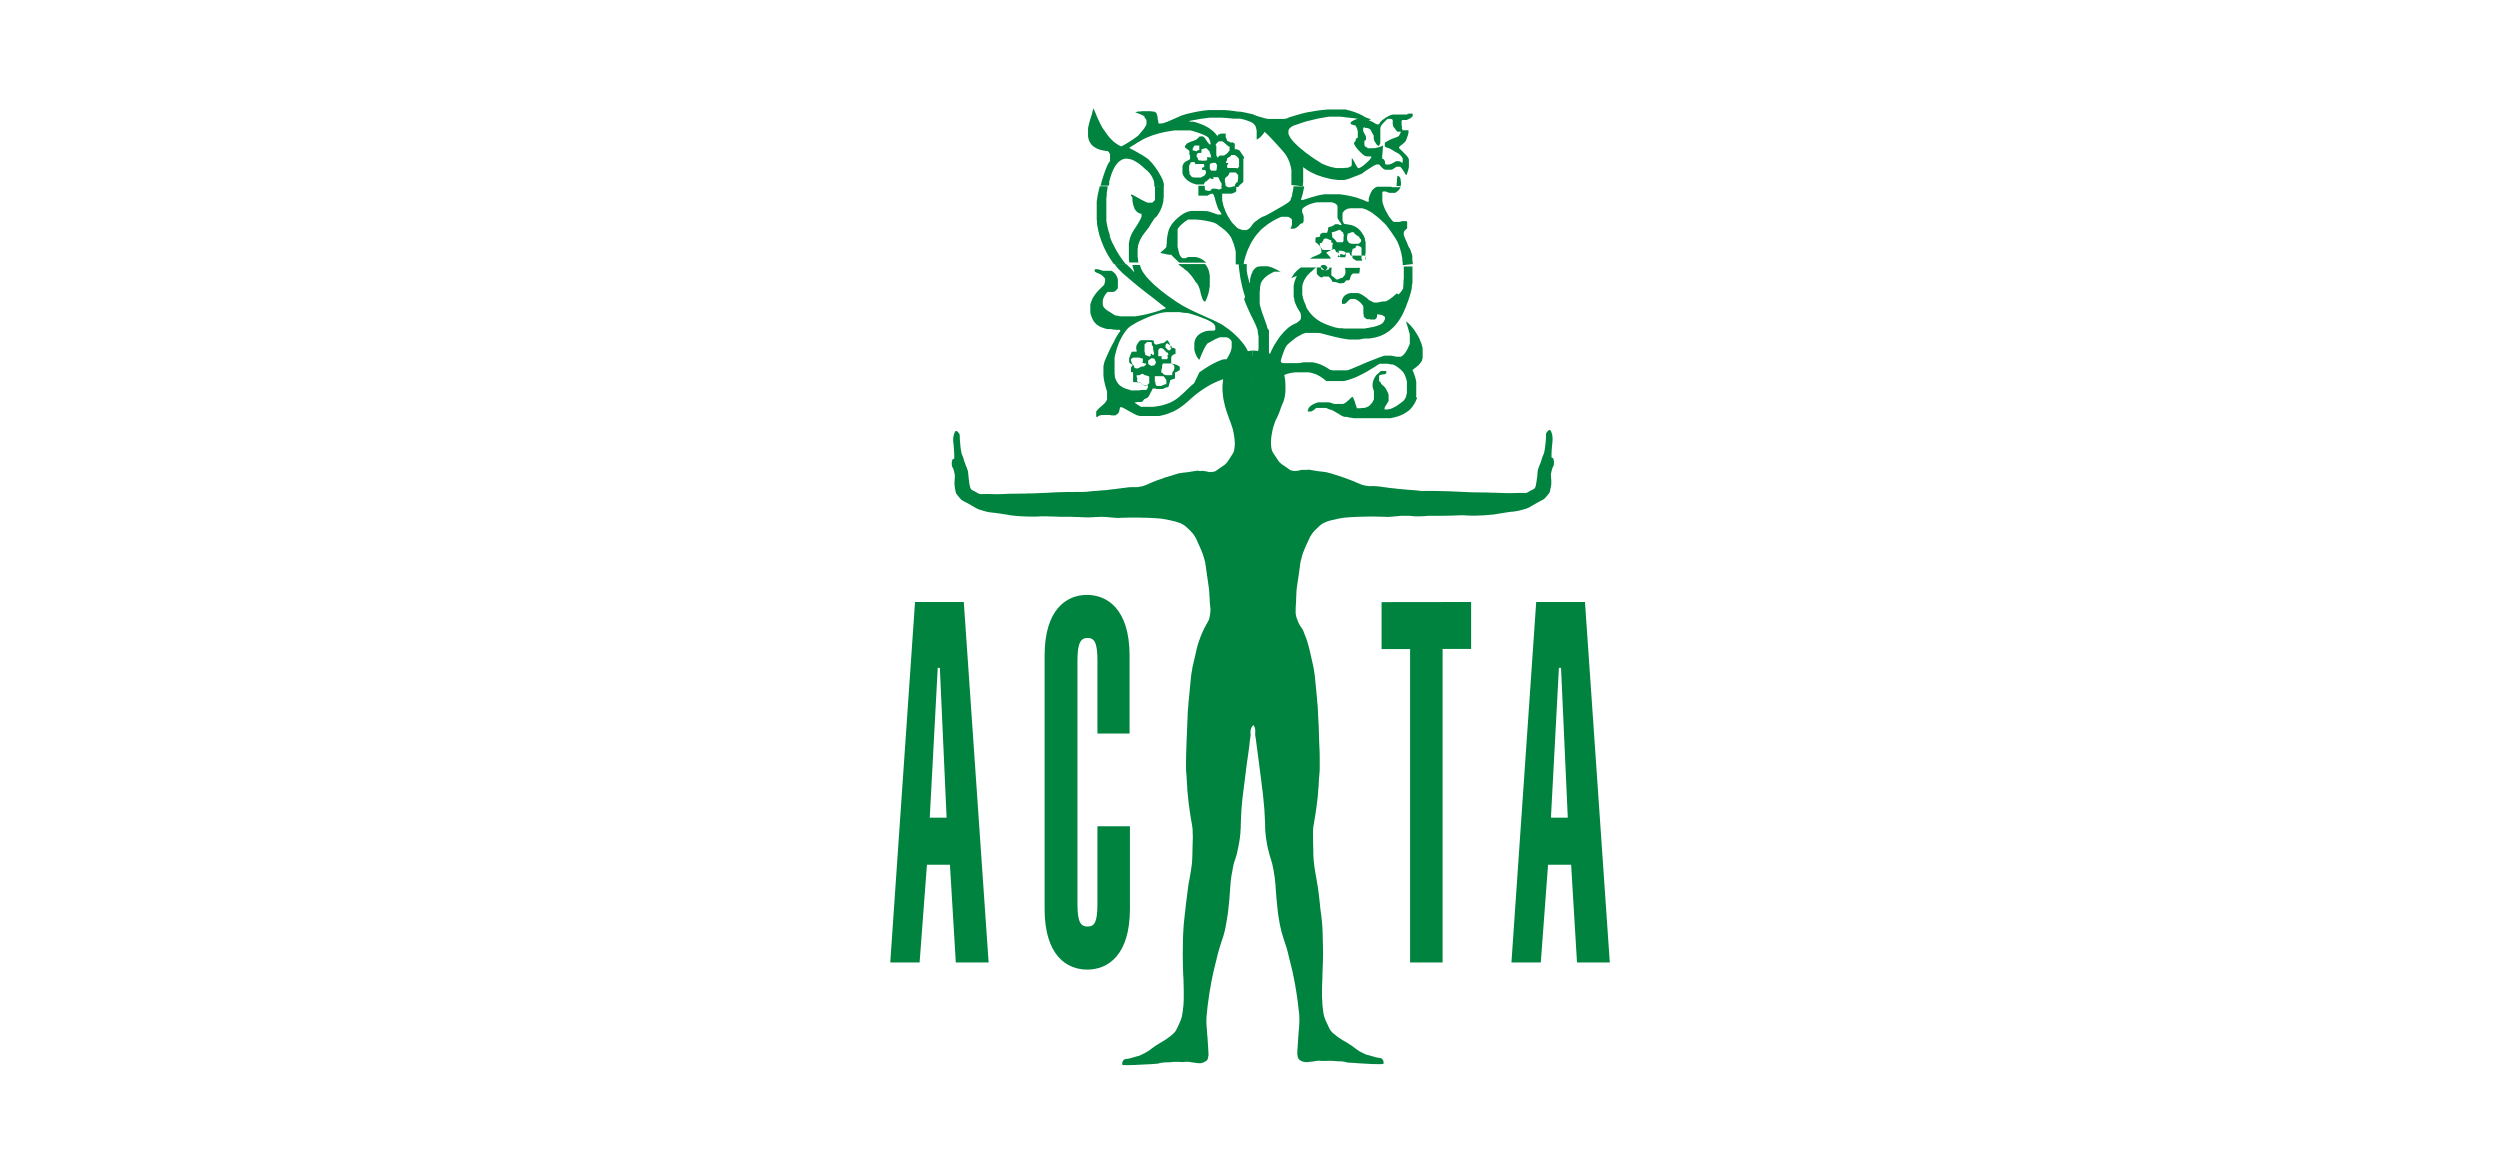
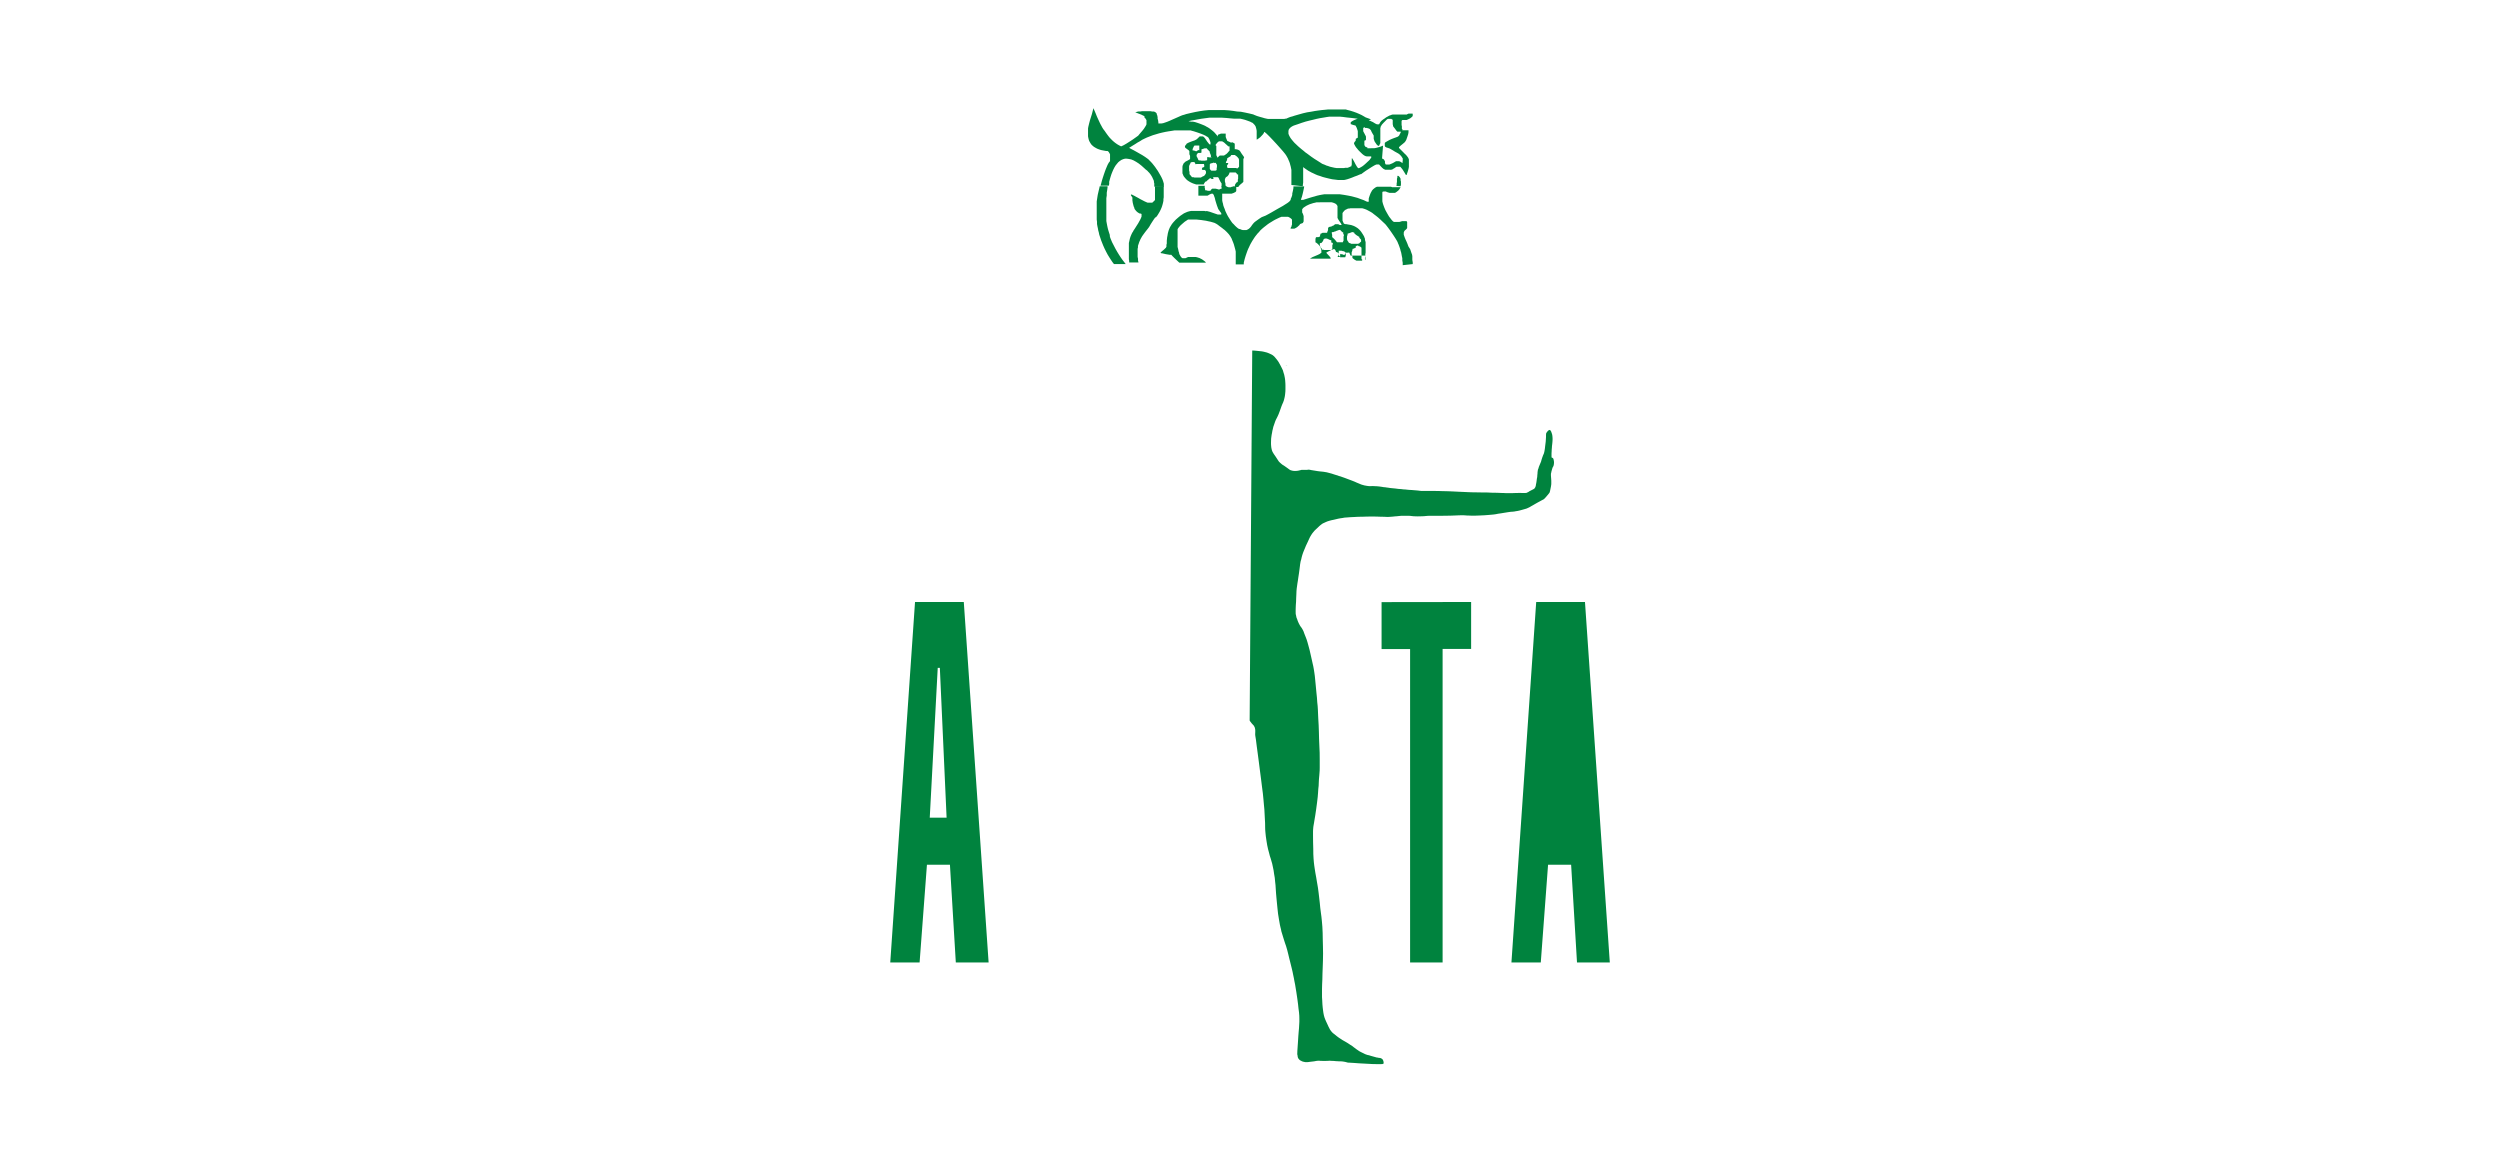
<svg xmlns="http://www.w3.org/2000/svg" id="Слой_1" data-name="Слой 1" viewBox="0 0 426 200">
  <defs>
    <style>.cls-1{fill:#fff;}.cls-2{fill:#00833e;}</style>
  </defs>
  <rect class="cls-1" width="426" height="200" />
-   <polygon class="cls-2" points="210.94 60.32 210.81 60.38 210.7 60.48 210.58 60.55 210.49 60.65 210.26 60.86 210.08 61.08 209.73 61.52 209.41 61.96 209.27 62.14 209.14 62.3 209.04 62.45 208.96 62.63 208.86 62.81 208.77 63.06 208.69 63.36 208.59 63.72 208.57 63.79 208.51 64.04 208.44 64.47 208.38 65.08 208.34 65.42 208.31 65.8 208.31 66.2 208.32 66.62 208.36 67.08 208.41 67.55 208.48 68.05 208.59 68.54 208.76 69.27 208.94 69.89 209.12 70.43 209.3 70.92 209.45 71.36 209.61 71.75 209.75 72.16 209.87 72.54 209.91 72.63 210 72.91 210.06 73.09 210.11 73.31 210.17 73.59 210.23 73.9 210.29 74.26 210.34 74.61 210.37 74.94 210.4 75.25 210.41 75.55 210.4 75.85 210.38 76.14 210.34 76.43 210.3 76.68 210.25 76.88 210.19 77.07 210.13 77.2 209.92 77.52 209.65 77.95 209.35 78.42 209.09 78.79 208.93 78.96 208.73 79.16 208.48 79.34 208.17 79.55 207.63 79.92 207.28 80.17 207.12 80.28 206.95 80.35 206.73 80.39 206.47 80.43 206.19 80.44 205.97 80.43 205.76 80.37 205.59 80.33 205.4 80.29 205.21 80.27 204.97 80.23 204.71 80.25 204.46 80.27 204.32 80.25 204.24 80.23 204.16 80.21 204.06 80.21 203.85 80.23 203.51 80.28 203 80.36 202.47 80.45 202.05 80.5 201.74 80.53 201.46 80.56 201.2 80.61 200.91 80.65 200.55 80.75 200.06 80.9 199.6 81.06 199.28 81.15 199.03 81.22 198.83 81.28 198.59 81.34 198.28 81.46 197.86 81.62 197.23 81.83 196.61 82.07 196.13 82.26 195.78 82.42 195.5 82.55 195.28 82.64 195.04 82.73 194.81 82.82 194.48 82.89 194.14 82.95 193.85 83.01 193.6 83.01 193.38 83.01 193.12 83.01 192.82 83.01 192.45 83.02 192 83.07 191.56 83.14 191.22 83.17 190.96 83.21 190.71 83.24 190.45 83.27 190.16 83.32 189.75 83.36 189.24 83.41 188.7 83.49 188.24 83.53 187.84 83.56 187.49 83.58 187.15 83.62 186.8 83.65 186.4 83.67 185.94 83.71 185.55 83.75 185.26 83.79 185.05 83.8 184.84 83.81 184.6 83.83 184.28 83.83 183.81 83.83 183.13 83.83 182.39 83.84 181.74 83.84 181.13 83.86 180.56 83.87 179.94 83.89 179.25 83.92 178.48 83.97 177.55 84.01 176.67 84.04 176.01 84.07 175.53 84.08 175.1 84.08 174.69 84.11 174.21 84.11 173.58 84.12 172.73 84.13 171.86 84.14 171.22 84.17 170.75 84.19 170.38 84.2 170.05 84.21 169.72 84.21 169.31 84.2 168.78 84.19 168.25 84.17 167.82 84.19 167.49 84.19 167.22 84.2 167.11 84.19 167.01 84.17 166.91 84.16 166.82 84.13 166.71 84.08 166.61 84.04 166.5 83.97 166.37 83.88 165.93 83.65 165.61 83.49 165.56 83.45 165.5 83.39 165.44 83.33 165.41 83.25 165.37 83.17 165.33 83.06 165.29 82.93 165.26 82.77 165.18 82.44 165.14 82.1 165.1 81.78 165.06 81.44 165.03 81.15 165 80.86 164.98 80.62 164.96 80.43 164.92 80.23 164.84 80.01 164.76 79.74 164.64 79.47 164.53 79.17 164.41 78.85 164.29 78.53 164.19 78.2 164.12 77.92 164.04 77.75 163.99 77.62 163.94 77.5 163.87 77.33 163.82 77.08 163.74 76.67 163.66 76.06 163.61 75.46 163.56 74.96 163.55 74.61 163.55 74.36 163.53 74.16 163.5 74.03 163.49 73.95 163.47 73.9 163.41 73.84 163.37 73.78 163.25 73.65 163.17 73.56 163.09 73.48 163 73.44 162.97 73.44 162.93 73.44 162.89 73.44 162.86 73.45 162.78 73.51 162.72 73.6 162.67 73.73 162.59 73.89 162.54 74.07 162.5 74.27 162.44 74.5 162.43 74.74 162.42 74.99 162.43 75.25 162.46 75.53 162.5 75.84 162.52 76.16 162.55 76.48 162.56 76.8 162.59 77.11 162.6 77.4 162.6 77.66 162.6 78.02 162.59 78.15 162.54 78.19 162.43 78.2 162.41 78.21 162.37 78.24 162.34 78.27 162.3 78.3 162.26 78.42 162.22 78.57 162.19 78.72 162.18 78.89 162.18 79.06 162.19 79.25 162.22 79.41 162.25 79.51 162.29 79.6 162.34 79.68 162.38 79.78 162.43 79.89 162.5 80.03 162.55 80.25 162.6 80.47 162.65 80.64 162.68 80.76 162.69 80.91 162.71 81.24 162.67 81.78 162.65 82.09 162.65 82.36 162.65 82.57 162.67 82.76 162.71 83.1 162.78 83.49 162.85 83.81 162.9 84.03 162.97 84.13 163.05 84.26 163.19 84.43 163.37 84.66 163.56 84.88 163.69 85.03 163.8 85.15 163.94 85.25 164.3 85.45 165.01 85.82 165.44 86.07 165.78 86.26 166.07 86.44 166.32 86.58 166.57 86.71 166.86 86.83 167.21 86.93 167.67 87.07 168.1 87.19 168.43 87.25 168.69 87.3 168.94 87.33 169.2 87.36 169.54 87.39 169.99 87.46 170.6 87.54 171.22 87.64 171.71 87.72 172.11 87.79 172.47 87.84 172.88 87.88 173.38 87.93 174.01 87.97 174.84 88.01 175.66 88.03 176.25 88.03 176.69 88.02 177.06 88.01 177.41 87.98 177.83 87.98 178.36 87.98 179.06 88.01 179.86 88.03 180.6 88.06 181.27 88.06 181.9 88.06 182.51 88.06 183.11 88.09 183.72 88.1 184.36 88.13 184.94 88.15 185.4 88.17 185.75 88.15 186.07 88.14 186.37 88.13 186.72 88.1 187.13 88.09 187.66 88.06 188.18 88.09 188.62 88.11 188.97 88.14 189.3 88.18 189.63 88.2 190.04 88.23 190.51 88.26 191.13 88.23 191.76 88.22 192.28 88.2 192.75 88.2 193.2 88.19 193.67 88.2 194.18 88.2 194.79 88.22 195.53 88.23 196.27 88.27 196.9 88.3 197.41 88.34 197.86 88.38 198.25 88.44 198.62 88.5 198.97 88.57 199.35 88.65 199.75 88.74 200.13 88.83 200.49 88.93 200.86 89.06 201.03 89.11 201.2 89.17 201.37 89.27 201.54 89.36 201.7 89.46 201.87 89.57 202.03 89.7 202.19 89.83 202.47 90.1 202.74 90.35 202.97 90.59 203.19 90.84 203.39 91.08 203.58 91.38 203.77 91.69 203.94 92.06 204.12 92.46 204.29 92.83 204.46 93.21 204.62 93.58 204.77 93.94 204.92 94.31 205.05 94.71 205.18 95.14 205.26 95.47 205.34 95.71 205.38 95.92 205.4 96.1 205.44 96.34 205.5 96.66 205.55 97.15 205.65 97.82 205.75 98.54 205.84 99.13 205.9 99.58 205.97 100.03 206.02 100.45 206.06 100.91 206.08 101.42 206.13 102.06 206.15 102.66 206.19 103.1 206.23 103.44 206.26 103.71 206.27 103.85 206.27 103.99 206.26 104.16 206.24 104.33 206.18 104.79 206.06 105.42 206.01 105.59 205.89 105.8 205.75 106.08 205.57 106.38 205.39 106.73 205.21 107.06 205.04 107.42 204.88 107.77 204.75 108.08 204.6 108.43 204.48 108.78 204.33 109.18 204.17 109.66 204 110.24 203.83 110.93 203.65 111.77 203.46 112.56 203.32 113.17 203.2 113.69 203.13 114.17 203.03 114.7 202.95 115.32 202.87 116.13 202.77 117.17 202.67 118.24 202.58 119.11 202.51 119.83 202.47 120.5 202.4 121.16 202.38 121.88 202.34 122.71 202.3 123.75 202.25 124.92 202.2 126.09 202.16 127.29 202.12 128.43 202.1 129.54 202.1 130.55 202.1 131.03 202.12 131.48 202.16 131.88 202.19 132.28 202.22 132.93 202.26 133.52 202.3 134.05 202.32 134.59 202.38 135.22 202.46 135.97 202.55 136.89 202.71 138.04 202.87 139.13 203 139.88 203.1 140.44 203.17 140.88 203.19 141.09 203.22 141.33 203.23 141.58 203.23 141.87 203.26 142.62 203.23 143.67 203.2 144.8 203.18 145.72 203.15 146.47 203.11 147.1 203.03 147.68 202.95 148.27 202.84 148.92 202.71 149.68 202.55 150.52 202.42 151.42 202.31 152.28 202.2 153.17 202.09 154.02 202 154.85 201.91 155.64 201.83 156.38 201.74 157.18 201.67 158.09 201.61 159.15 201.57 160.28 201.56 161.47 201.54 162.66 201.56 163.87 201.58 165.02 201.62 166.09 201.67 167.04 201.69 167.91 201.71 168.71 201.71 169.41 201.71 170.08 201.69 170.71 201.66 171.31 201.59 171.87 201.54 172.35 201.46 172.79 201.4 173.18 201.29 173.54 201.18 173.88 201.04 174.2 200.89 174.55 200.6 175.15 200.38 175.59 200.25 175.79 200.07 175.99 199.85 176.21 199.59 176.43 199.24 176.7 198.96 176.91 198.71 177.09 198.49 177.23 198.25 177.38 198 177.53 197.69 177.71 197.3 177.96 196.9 178.2 196.58 178.44 196.3 178.63 196.06 178.82 195.83 178.99 195.59 179.14 195.32 179.31 195 179.48 194.63 179.66 194.35 179.79 194.17 179.89 194.01 179.93 193.85 179.97 193.67 180.01 193.42 180.09 193.07 180.19 192.71 180.29 192.43 180.37 192.2 180.41 192.04 180.43 191.93 180.44 191.82 180.45 191.71 180.48 191.6 180.54 191.52 180.58 191.48 180.62 191.43 180.68 191.38 180.73 191.31 180.85 191.27 180.95 191.24 181.08 191.22 181.21 191.22 181.33 191.24 181.42 191.27 181.44 191.32 181.46 191.41 181.48 191.52 181.49 191.82 181.5 192.2 181.5 193.19 181.48 194.29 181.42 195.38 181.37 196.35 181.32 197.05 181.26 197.3 181.25 197.41 181.21 197.76 181.12 197.98 181.08 198.24 181.06 198.53 181.03 198.83 181.02 199.12 181.02 199.38 181 199.63 180.99 199.86 180.95 200.13 180.94 200.4 180.94 200.72 180.94 201.06 180.95 201.38 180.98 201.62 180.98 201.83 180.95 202 180.94 202.17 180.92 202.39 180.94 202.68 180.95 203.05 181.02 203.46 181.07 203.81 181.12 204.09 181.16 204.33 181.17 204.54 181.17 204.74 181.15 204.92 181.08 205.12 181.02 205.28 180.92 205.44 180.85 205.57 180.75 205.68 180.66 205.75 180.54 205.81 180.41 205.85 180.26 205.88 180.07 205.9 179.94 205.91 179.89 205.93 179.86 205.93 179.78 205.93 179.6 205.91 179.26 205.88 178.67 205.82 177.77 205.76 176.81 205.69 176.04 205.65 175.4 205.6 174.82 205.57 174.32 205.57 173.81 205.59 173.28 205.65 172.67 205.72 171.99 205.79 171.31 205.89 170.62 205.98 169.92 206.08 169.25 206.19 168.6 206.31 167.97 206.4 167.37 206.52 166.83 206.62 166.3 206.73 165.81 206.85 165.28 206.98 164.75 207.12 164.16 207.29 163.49 207.47 162.72 207.65 162.05 207.83 161.44 208.01 160.88 208.18 160.34 208.38 159.78 208.55 159.18 208.63 158.87 208.72 158.53 208.8 158.17 208.87 157.78 209.04 156.82 209.19 155.88 209.31 154.95 209.4 154.06 209.49 153.21 209.54 152.42 209.6 151.69 209.65 151.02 209.7 150.39 209.76 149.75 209.86 149.11 209.98 148.49 210.08 147.9 210.19 147.35 210.33 146.85 210.47 146.45 210.61 146.02 210.76 145.49 210.89 144.88 211.04 144.19 211.17 143.46 211.29 142.7 211.32 142.33 211.37 141.93 211.38 141.54 211.42 141.15 211.43 140.4 211.46 139.65 211.49 138.9 211.53 138.13 211.6 137.28 211.68 136.38 211.8 135.36 211.94 134.22 212.11 132.91 212.29 131.45 212.48 129.96 212.69 128.54 212.86 127.26 212.97 126.23 213.08 125.53 213.11 125.29 213.09 125.1 213.08 124.68 213.09 124.58 213.11 124.45 213.12 124.31 213.18 124.18 213.21 124.08 213.25 123.95 213.33 123.84 213.41 123.75 213.56 123.58 213.71 123.42 213.83 123.29 213.9 123.16 214.02 122.99 214.05 122.93 213.38 59.73 213.3 59.75 213.09 59.77 212.78 59.82 212.4 59.89 211.99 59.98 211.6 60.07 211.41 60.14 211.22 60.19 211.06 60.24 210.94 60.32" />
  <polygon class="cls-2" points="217.17 60.79 217.46 61.13 217.73 61.48 217.86 61.67 218 61.92 218.16 62.21 218.34 62.56 218.48 62.84 218.61 63.12 218.71 63.48 218.83 63.86 218.87 64.06 218.92 64.3 218.96 64.53 218.99 64.78 219.01 65.05 219.03 65.34 219.04 65.64 219.04 65.97 219.04 66.33 219.03 66.7 219 67.01 218.97 67.29 218.93 67.55 218.88 67.79 218.83 67.99 218.78 68.19 218.65 68.56 218.5 68.89 218.36 69.24 218.23 69.61 218.02 70.19 217.85 70.63 217.69 70.98 217.56 71.24 217.43 71.49 217.32 71.74 217.22 72.02 217.1 72.37 217.07 72.46 216.98 72.71 216.93 72.92 216.88 73.14 216.81 73.42 216.76 73.73 216.69 74.08 216.64 74.43 216.6 74.75 216.59 75.07 216.58 75.38 216.58 75.67 216.6 75.97 216.63 76.26 216.68 76.51 216.73 76.71 216.79 76.88 216.86 77.03 217.05 77.35 217.35 77.78 217.65 78.24 217.9 78.62 218.06 78.79 218.25 78.96 218.5 79.17 218.81 79.36 219.35 79.74 219.72 80.01 219.86 80.1 220.05 80.16 220.24 80.21 220.52 80.25 220.79 80.25 221.03 80.23 221.23 80.2 221.4 80.16 221.58 80.12 221.76 80.07 222 80.06 222.29 80.07 222.52 80.07 222.67 80.07 222.76 80.06 222.83 80.04 222.94 80.03 223.14 80.04 223.48 80.11 223.98 80.19 224.53 80.28 224.93 80.33 225.25 80.36 225.52 80.39 225.77 80.43 226.07 80.48 226.45 80.58 226.94 80.71 227.39 80.86 227.72 80.96 227.96 81.03 228.15 81.11 228.39 81.17 228.7 81.28 229.13 81.43 229.74 81.66 230.38 81.9 230.86 82.09 231.21 82.25 231.48 82.36 231.72 82.46 231.93 82.55 232.19 82.63 232.52 82.72 232.86 82.78 233.12 82.82 233.38 82.84 233.6 82.84 233.87 82.82 234.17 82.84 234.52 82.85 234.98 82.89 235.42 82.95 235.77 83.01 236.04 83.03 236.28 83.07 236.53 83.1 236.84 83.15 237.22 83.19 237.75 83.24 238.29 83.31 238.75 83.34 239.14 83.39 239.5 83.41 239.84 83.45 240.21 83.48 240.59 83.5 241.04 83.54 241.44 83.57 241.73 83.6 241.94 83.63 242.14 83.65 242.37 83.66 242.71 83.66 243.18 83.66 243.86 83.66 244.59 83.66 245.23 83.67 245.84 83.69 246.44 83.7 247.05 83.72 247.74 83.75 248.52 83.79 249.45 83.83 250.32 83.87 250.97 83.89 251.46 83.89 251.88 83.91 252.28 83.91 252.77 83.92 253.41 83.92 254.28 83.96 255.12 83.97 255.77 84 256.24 84.01 256.61 84.03 256.93 84.03 257.26 84.03 257.67 84.03 258.2 84.01 258.75 84 259.17 84 259.5 84.01 259.76 84.01 259.88 84.01 259.97 84 260.08 83.99 260.18 83.96 260.27 83.91 260.38 83.86 260.49 83.8 260.61 83.71 261.06 83.48 261.37 83.32 261.44 83.27 261.49 83.21 261.53 83.16 261.58 83.07 261.63 82.99 261.66 82.89 261.7 82.76 261.72 82.6 261.79 82.26 261.84 81.93 261.88 81.59 261.94 81.28 261.96 80.96 261.99 80.69 262 80.45 262.03 80.25 262.06 80.04 262.15 79.82 262.22 79.56 262.34 79.27 262.46 78.98 262.59 78.67 262.68 78.34 262.78 78.02 262.88 77.75 262.94 77.58 263 77.45 263.06 77.32 263.11 77.16 263.17 76.9 263.24 76.5 263.31 75.89 263.39 75.26 263.42 74.79 263.44 74.44 263.44 74.16 263.45 73.98 263.47 73.84 263.49 73.78 263.53 73.73 263.57 73.67 263.61 73.6 263.72 73.48 263.81 73.39 263.9 73.31 263.98 73.28 264.02 73.26 264.05 73.26 264.08 73.28 264.12 73.29 264.2 73.34 264.25 73.43 264.33 73.56 264.38 73.72 264.44 73.89 264.5 74.1 264.53 74.32 264.55 74.56 264.56 74.81 264.55 75.07 264.53 75.36 264.5 75.66 264.46 75.98 264.44 76.3 264.41 76.63 264.4 76.94 264.38 77.23 264.38 77.48 264.38 77.83 264.4 77.96 264.45 77.99 264.55 78.02 264.58 78.04 264.61 78.06 264.65 78.1 264.67 78.13 264.72 78.25 264.75 78.39 264.78 78.55 264.8 78.72 264.8 78.89 264.78 79.08 264.76 79.22 264.73 79.34 264.7 79.42 264.66 79.51 264.61 79.58 264.55 79.71 264.5 79.86 264.44 80.07 264.38 80.29 264.34 80.45 264.32 80.59 264.28 80.71 264.28 81.07 264.32 81.6 264.34 81.92 264.34 82.18 264.34 82.4 264.33 82.58 264.28 82.91 264.2 83.31 264.13 83.65 264.08 83.84 264.03 83.96 263.94 84.08 263.8 84.26 263.61 84.48 263.42 84.7 263.29 84.85 263.17 84.97 263.06 85.07 262.68 85.27 261.98 85.65 261.54 85.9 261.2 86.1 260.91 86.26 260.66 86.41 260.41 86.53 260.12 86.66 259.77 86.76 259.31 86.89 258.9 87 258.57 87.07 258.3 87.11 258.05 87.16 257.78 87.19 257.45 87.21 257 87.27 256.38 87.37 255.77 87.47 255.28 87.54 254.88 87.62 254.51 87.67 254.1 87.71 253.62 87.75 252.99 87.8 252.14 87.84 251.33 87.87 250.74 87.87 250.29 87.85 249.91 87.84 249.57 87.81 249.16 87.8 248.63 87.81 247.92 87.84 247.12 87.87 246.38 87.88 245.72 87.89 245.09 87.89 244.48 87.89 243.88 87.89 243.27 87.9 242.63 87.96 242.04 87.98 241.58 87.99 241.23 87.98 240.91 87.97 240.6 87.94 240.27 87.9 239.87 87.89 239.33 87.89 238.8 87.89 238.37 87.93 238.02 87.97 237.69 87.99 237.35 88.03 236.95 88.06 236.46 88.09 235.87 88.06 235.24 88.05 234.7 88.03 234.23 88.02 233.8 88.02 233.33 88.02 232.79 88.03 232.2 88.05 231.46 88.06 230.71 88.1 230.08 88.13 229.57 88.17 229.13 88.2 228.73 88.27 228.38 88.32 228.01 88.39 227.63 88.48 227.25 88.57 226.86 88.65 226.49 88.75 226.14 88.86 225.97 88.94 225.8 89.01 225.62 89.1 225.45 89.17 225.27 89.28 225.12 89.4 224.96 89.52 224.81 89.65 224.53 89.92 224.25 90.18 224 90.42 223.79 90.67 223.59 90.92 223.41 91.2 223.22 91.52 223.05 91.88 222.87 92.28 222.69 92.66 222.52 93.02 222.37 93.39 222.21 93.77 222.06 94.14 221.92 94.55 221.81 94.94 221.73 95.31 221.66 95.54 221.61 95.73 221.58 95.93 221.54 96.15 221.5 96.5 221.44 96.97 221.35 97.65 221.24 98.37 221.16 98.93 221.08 99.42 221.02 99.85 220.96 100.28 220.92 100.73 220.9 101.25 220.87 101.88 220.85 102.53 220.81 103.09 220.79 103.56 220.78 103.98 220.78 104.31 220.79 104.64 220.83 104.79 220.86 104.94 220.89 105.09 220.92 105.23 221.05 105.55 221.13 105.8 221.23 106.03 221.32 106.23 221.48 106.53 221.61 106.74 221.74 106.91 221.86 107.09 221.98 107.3 222.12 107.58 222.24 107.92 222.37 108.25 222.51 108.6 222.66 109 222.81 109.49 222.97 110.07 223.15 110.74 223.34 111.57 223.52 112.37 223.66 113 223.78 113.52 223.87 114.01 223.95 114.52 224.04 115.15 224.12 115.95 224.22 116.98 224.32 118.05 224.41 118.92 224.46 119.67 224.53 120.32 224.57 120.97 224.6 121.71 224.64 122.55 224.7 123.58 224.74 124.75 224.77 125.92 224.82 127.11 224.87 128.26 224.88 129.36 224.88 130.38 224.88 130.85 224.87 131.31 224.84 131.72 224.81 132.11 224.75 132.76 224.72 133.34 224.7 133.88 224.64 134.43 224.6 135.04 224.54 135.8 224.43 136.72 224.28 137.86 224.12 138.94 223.99 139.71 223.9 140.27 223.82 140.72 223.79 140.92 223.77 141.15 223.75 141.39 223.74 141.7 223.74 142.43 223.75 143.5 223.78 144.63 223.79 145.54 223.83 146.29 223.88 146.91 223.95 147.5 224.04 148.1 224.14 148.74 224.28 149.5 224.42 150.35 224.57 151.22 224.69 152.11 224.79 152.97 224.89 153.85 224.97 154.68 225.07 155.46 225.17 156.21 225.25 156.98 225.33 157.92 225.38 158.97 225.4 160.11 225.43 161.29 225.45 162.49 225.43 163.69 225.39 164.85 225.35 165.91 225.33 166.87 225.29 167.73 225.27 168.52 225.27 169.24 225.27 169.9 225.31 170.53 225.34 171.14 225.39 171.69 225.45 172.18 225.51 172.61 225.59 173.01 225.69 173.37 225.81 173.69 225.96 174.04 226.11 174.36 226.39 174.97 226.63 175.43 226.76 175.62 226.92 175.82 227.12 176.03 227.41 176.25 227.75 176.53 228.04 176.75 228.27 176.91 228.51 177.06 228.73 177.21 228.99 177.36 229.31 177.54 229.69 177.77 230.08 178.03 230.41 178.24 230.68 178.45 230.93 178.63 231.15 178.8 231.4 178.97 231.65 179.14 231.98 179.31 232.37 179.5 232.63 179.63 232.83 179.7 232.99 179.76 233.15 179.79 233.32 179.83 233.56 179.91 233.92 180.01 234.28 180.11 234.56 180.19 234.78 180.22 234.94 180.26 235.07 180.27 235.16 180.28 235.28 180.31 235.4 180.37 235.45 180.4 235.5 180.44 235.57 180.5 235.61 180.54 235.67 180.66 235.72 180.78 235.75 180.91 235.77 181.04 235.77 181.16 235.75 181.25 235.72 181.26 235.66 181.28 235.58 181.31 235.46 181.32 235.16 181.33 234.78 181.33 233.81 181.31 232.7 181.25 231.59 181.19 230.63 181.12 229.95 181.08 229.69 181.07 229.57 181.04 229.23 180.95 229.01 180.91 228.74 180.87 228.46 180.85 228.15 180.85 227.88 180.83 227.61 180.82 227.35 180.79 227.11 180.78 226.86 180.77 226.57 180.75 226.28 180.77 225.91 180.78 225.6 180.78 225.37 180.78 225.17 180.77 225 180.77 224.81 180.75 224.59 180.75 224.31 180.78 223.93 180.85 223.52 180.9 223.18 180.94 222.89 180.98 222.66 180.99 222.44 180.99 222.25 180.95 222.06 180.91 221.87 180.85 221.69 180.75 221.54 180.68 221.41 180.57 221.32 180.46 221.24 180.37 221.17 180.22 221.13 180.09 221.11 179.9 221.08 179.76 221.07 179.72 221.06 179.68 221.05 179.62 221.06 179.43 221.07 179.07 221.11 178.49 221.17 177.6 221.23 176.64 221.29 175.87 221.35 175.2 221.38 174.65 221.41 174.14 221.41 173.64 221.4 173.09 221.35 172.49 221.26 171.81 221.19 171.14 221.1 170.45 221 169.75 220.9 169.08 220.79 168.41 220.69 167.79 220.57 167.2 220.47 166.65 220.36 166.13 220.26 165.63 220.14 165.11 220.01 164.58 219.86 163.98 219.69 163.31 219.51 162.55 219.34 161.88 219.16 161.26 218.97 160.71 218.79 160.15 218.62 159.6 218.44 159.01 218.34 158.68 218.28 158.35 218.19 158 218.1 157.61 217.93 156.64 217.78 155.7 217.68 154.78 217.59 153.88 217.51 153.04 217.44 152.24 217.39 151.5 217.35 150.85 217.28 150.22 217.22 149.58 217.11 148.94 217.02 148.31 216.9 147.73 216.78 147.17 216.64 146.69 216.52 146.27 216.38 145.85 216.24 145.3 216.08 144.71 215.93 144.02 215.81 143.29 215.7 142.53 215.66 142.16 215.62 141.75 215.59 141.37 215.58 140.98 215.57 140.23 215.53 139.48 215.49 138.73 215.45 137.95 215.37 137.11 215.29 136.2 215.19 135.19 215.04 134.03 214.88 132.74 214.69 131.28 214.5 129.79 214.31 128.35 214.14 127.08 214.01 126.04 213.9 125.36 213.88 125.1 213.89 124.93 213.9 124.51 213.89 124.4 213.88 124.26 213.85 124.14 213.83 124.01 213.77 123.89 213.72 123.78 213.67 123.67 213.58 123.58 213.42 123.4 213.27 123.24 213.18 123.11 213.08 122.99 212.96 122.82 212.94 122.75 213.38 59.73 213.51 59.73 213.84 59.75 214.34 59.8 214.93 59.86 215.24 59.91 215.57 59.99 215.88 60.07 216.17 60.18 216.46 60.31 216.73 60.44 216.86 60.52 216.97 60.61 217.07 60.69 217.17 60.79" />
  <polygon class="cls-2" points="219.04 62.27 219.12 62.29 219.36 62.3 219.25 62.27 219.04 62.27" />
-   <path class="cls-2" d="M193.68,64.17l0-.13,0-.1.07,0,0,0,.16,0,.19,0,.24-.1.16-.1.1-.05,0,0,.06,0,.13.05.16.1.12.1h.05l.12,0,.19.07.23.11.11,0,.06.05,0,0v.07l0,.06v.14l0,.08v.2l0,.15,0,.25,0,.12v.11h-.07l-.07.05-.08.08-.05.08-.08.06-.1.11-.08,0h-.14l-.06,0-.15-.08-.23-.1-.1-.06-.06,0,0,0,0,0v-.09l0,0-.05-.07-.08-.07-.05,0,0,0-.06,0h0l0,0h-.28l0,0,0,0-.09-.11-.13-.16-.07-.07,0-.08v-.07l0-.08.06-.15ZM196.62,60l0,.24,0,.12,0,.05,0,0v0h0v0l0,.06,0,0-.05,0-.07,0h-.11l0,0h0l0,0-.06-.06-.07-.11,0,0,0,0,0,0h0l-.05,0h-.13l0,0h0l0,0,0,.09v.22l0,0v0l-.05.06-.09.06,0,0h-.16l-.19-.08-.25-.12-.14,0-.06-.07,0,0v-.15l0-.07-.05-.09,0-.08-.06-.11v-.13l0-.11v-.31l0-.32v-.25l0-.09,0-.06.09-.11.19-.16.08-.08.08-.06.06,0H195l.05,0,.09,0h.61l.15,0,.16,0,.13.07.08,0,0,.08,0,.07,0,.1,0,.09,0,.1.09.11.08.1.05.09,0,.08v.11l0,.26Zm.37,1.73-.23.48-.54.15-.56-.31v-.63l.56-.38.47.07ZM198.67,60l.2.06.11,0,0,0,0,0,0,.07.05.11,0,.06,0,0,0,0,.05,0,.07,0,0,0,0,0h0v0l0,0-.06.09-.16.16L199,61l-.11.13,0,.08,0,0,0,0,0,0h-.08l-.13,0-.15,0-.13,0-.08,0-.07,0H198l-.06,0,0-.05,0-.09,0-.05v-.09l0-.05v0l0-.06,0-.07,0-.05-.05,0,0,0h0l0,0h-.22l-.19,0-.11,0h0v0h0v-.1l0-.14,0-.14,0-.13v-.47l0-.07.08-.11,0,0h0l.07-.09.08-.07.08-.05.06,0,.11,0h0l0,0,.08,0H198l.09.05.11.07.17.15.08.09,0,.06.06,0,.06,0Zm.77-.41-.06.09,0,0,0,0h0l-.05,0h-.34l0,0,0,0,0-.06-.08-.1-.09-.07-.08-.08-.07-.07-.07-.1,0-.05V59l0-.07,0-.08.05-.08,0-.09.08-.08.06-.08.06,0h.1l.1.09.09.08.06,0,.15.11.19.16.16.15,0,.08,0,0v0l0,0-.09.11Zm-1,4.29-.12-.09-.09-.06-.1-.12-.19-.14-.05,0,0,0,0-.07,0-.05v-.12l0-.11.06-.24.08-.24V62.4l0-.11,0-.1.06-.1.1-.16,0,0,.08,0,.17,0,.25,0,.3,0h.58l0,0,.12.08.18.1.1.07.07.05,0,0,0,0,0,.08.07.13,0,.06,0,.05v.12l0,.12-.05.17-.06.09,0,.08,0,0,0,.07-.12.08-.1.1,0,.06,0,.06,0,.06,0,.08-.05.12,0,.12,0,.05,0,0,0,0-.05,0H199l-.22,0-.12,0-.1-.05Zm0,1.56,0,.06-.06.06-.06.06-.1,0-.17.06-.15.08-.09,0-.08,0h-.4l-.08,0-.1,0-.07,0,0,0,0,0,0,0-.05-.09-.08-.13-.07-.06,0-.09,0-.07,0-.06,0-.07v-.07l0-.06-.05,0-.05,0,0,0,0-.06v-.9h0v0h.14l.25,0,.21,0h.09l.05,0h.33l.19,0,.15,0,.08,0,0,0,.06.1.11.11.06.09.08.11.11.16.06.08,0,.08v.55l0,.12Zm-5.17-3-.12-.19-.09-.09-.06-.07-.09-.17-.06-.13-.07-.15-.06-.12,0-.13v-.23l0,0,0,0,0,0L193,61l.08-.07h.2l.16,0h.6l.09,0,.13.05.26.09.16,0,.06,0,0,0,0,.08v.1l0,.12v.07l0,.06,0,0,0,0,0,0,0,.07,0,.08-.07.14v.08l.05,0,.12,0,.16.06.14,0,.06,0,0,0,.06,0v.16l0,.05,0,0-.06.08-.1.08-.14.1-.07.05-.07,0-.08,0-.15,0-.25.1-.28.14-.16.09-.05,0h-.07l-.07,0-.12,0-.22-.07-.19,0h0v0h0l0,0L193,63l.06-.07.11-.08.06,0,.08,0,0,0,0,0v-.1l0-.06,0-.06Zm10.21,2.86-.18.16-.2.15-.19.17-.18.17-.39.37-.38.37-.41.39-.45.39-.21.2-.25.19-.26.19-.28.18-.3.17-.33.17-.37.16-.4.13-.39.13-.44.12-.43.08-.42.06-.42.07-.41,0h-.94l-.15,0-.16,0-.14,0-.15,0-.13,0-.12,0-.09-.07-.33-.2-.27-.18-.2-.13-.12-.08v-.1h0l.19,0,.26-.06.3,0,.27,0,.25-.06L195,68l.2-.06.17-.11.09,0,.07-.06.06-.07.07-.08.13-.17.12-.19L196,67l.13-.2.1-.19.08-.17.08-.15,0-.08v0l0,0h0l.1,0,.18,0,.23,0,.25.07.26,0,.13,0h.24l.1,0,.2,0,.2-.07.18-.07.17-.1.09,0,.1-.07L199,66l.07-.08.06-.08.05-.09,0-.11.05-.11.08-.35.07-.23,0-.09.06-.07.11-.06.17-.07.3-.1.2-.07,0,0,0,0,0,0,0,0,0-.13,0-.18,0-.33V63.5l.05-.06,0,0,.1,0,.12-.07.16-.08.16-.12.09,0,.06-.08.08-.06,0-.08,0-.08v-.17l0-.09,0-.08-.09-.09-.11-.08-.14-.09-.3-.13-.28-.08-.2-.07-.19,0-.08,0,0,0-.07,0,0,0,0,0V61l0-.09,0-.09.06-.07,0-.08.11-.07.1-.11.14-.08.12-.07h.2l0,0,0,0v0l0-.09,0-.19,0-.36,0-.24,0,0v0l0,0,0,0-.08-.06-.14-.07-.27-.07-.2,0-.09,0-.08,0,0,0,0-.05,0-.07,0-.09,0-.17-.08-.17-.06-.17-.08-.14-.07-.15-.09-.1-.07-.11-.1-.06,0,0,0,0,0,0-.05,0-.09.06-.11.11-.13.11-.18.13-.08.06-.12,0-.13.05-.15,0-.47.13-.3.08h-.1l-.07,0h0l-.12-.08-.12-.13-.07-.07,0-.08,0-.05,0-.06,0-.08,0-.08v-.06l0,0,0,0-.15,0-.22-.05-.52,0-.5,0h-.24l-.2,0-.19,0-.17,0-.08.06-.06,0-.1.05-.06.1-.16.18-.14.21-.13.24-.08.22,0,.11,0,.12v.2l.07.3,0,.16,0,0v0l0,0,0,0-.11,0-.16,0-.34,0-.2,0,0,0,0,0,0,0,0,0-.08.16-.12.25-.11.27-.08.24-.08.25,0,.21,0,.1v.09l0,.09,0,.07,0,.08.05.06.06.06.06.06.26.16.16.11v0l0,0v0l0,0,0,.09-.09.09-.09.12-.09.09,0,.08,0,.08V63l0,.1,0,.13,0,.05,0,.07,0,0,0,0,.09.07.09,0,.11,0,.07.07,0,0,0,0v.44l0,.23,0,.27v.13l0,.1,0,.13,0,.11,0,.1,0,.07,0,0,.08.05.1,0,.11,0,.09,0h.07l.18,0,.33.09.17,0,.11,0,.06,0,0,0,.05.08.14.15.09.11.1.09.09,0,.08,0,.07,0h.29l.11,0h.08l.08,0,.05.05,0,0v.07l0,.1,0,.13-.06.14-.06.1-.07.12-.09.1,0,0-.07,0-.06,0-.11,0-.2,0-.3,0-.57.08-.43,0H193l-.17,0-.2-.06-.23-.07-.34-.09-.19-.07-.2-.06-.22-.11-.21-.11-.2-.14-.22-.15-.1-.09-.09-.11-.09-.09-.08-.12-.09-.13-.08-.13-.08-.14-.07-.16-.07-.16-.05-.17-.05-.18,0-.19-.05-.34,0-.35,0-.35v-1l0-.32,0-.34,0-.33.06-.33.07-.31.09-.33.08-.3.09-.31.1-.3.11-.28.1-.28.11-.27.13-.26.12-.25.26-.48.25-.41.26-.37.24-.31.13-.15.12-.12.09-.09.11-.09.22-.17.27-.17.3-.17.33-.2.35-.2.4-.18.39-.19.41-.18.4-.18.42-.17.42-.15.41-.15.39-.12.38-.11.34-.08.34-.06.58-.07.5,0h.9l.39,0,.44,0,.45.08.5.06.27,0,.35.07.33.09.36.11.37.12.39.12.37.15.38.14.36.15.34.13.32.14.28.15.24.13.2.13.15.12.11.09.13.15.08.16.08.15,0,.13,0,.11v.2l0,.08,0,.09-.07,0-.06.07-.09.05-.1,0-.12,0-.11,0-.14,0-.43,0-.4.06-.37.11-.31.13-.29.14-.24.17-.21.18-.18.19-.14.2-.11.22-.09.22-.06.22-.05.26v.7l0,.24,0,.23.06.22.06.23.08.2.08.2.08.17.09.16.08.16.09.1.07.11.09.09.05,0,.06,0h0l0,0,.11-.29.15-.38.19-.44.21-.47.13-.25.12-.23.11-.21.13-.18.12-.18.13-.13,0-.07.08,0,.06,0,0,0,.29-.16.39-.22.24-.13.23-.13.27-.11.27-.12.26-.09.29,0h.14l.14,0h.14l.14,0,.13,0,.12,0,.15.07.11,0,.13.09.12.09.12.11.12.13.06.1.08.12,0,.13,0,.12,0,.12v.4l0,.28-.06.26-.07.28-.1.26-.11.24-.11.21-.11.21-.11.19-.15.26-.06.08,0,0-.17,0H209l-.19,0-.24,0-.3.07-.34.13-.42.16-.48.23-.54.28-.63.37-.7.44-.79.55Zm22.24-20.15.06,0,.09.08.15.12.14.13,0,.06,0,.08,0,.06,0,.06-.11.1L226,46l-.08.06-.07,0h-.15L225.5,46l-.21-.06-.08,0-.05,0,0,0,0,0,0-.12-.09-.18,0-.1V45.3l0,0,.13-.07.19-.08.1,0,.06,0h.1l.09.05ZM200.82,45h4.54l.16.21.15.22.12.22.1.23.09.26.06.26.06.25.05.26,0,.27,0,.27v.83l0,.25,0,.28-.06.25-.07.51-.12.47-.13.41-.13.35-.11.29-.12.2-.05.1,0,0,0,0h0l-.08,0-.07-.06-.07,0-.06-.09-.06-.09-.06-.09-.06-.12-.05-.12-.08-.27-.1-.32-.09-.34-.08-.38-.07-.19-.06-.24-.11-.24-.12-.26-.15-.26L203.7,48l-.18-.3-.2-.3-.22-.3-.25-.3-.26-.29-.27-.29L202,46l-.3-.27-.33-.24-.33-.25-.13-.08Zm40.45,22.6.06-.21,0-.23v-.25l0-.28v-.52l0-.5,0-.26,0-.3-.07-.33-.08-.34-.1-.33-.12-.34-.12-.3-.14-.26v-.09l0,0,.06-.08.12-.08.29-.22.34-.28.17-.15.17-.17.17-.22.15-.2.08-.12.07-.13,0-.11.05-.13.05-.14,0-.14,0-.15V60l0-.29,0-.31-.06-.28-.07-.29-.08-.27-.11-.28-.12-.28-.1-.27-.13-.25-.13-.25-.15-.24-.14-.23-.14-.22-.13-.22-.31-.39-.28-.34-.27-.29-.22-.22-.19-.17-.15-.1-.05,0h0l0,0,0,0,.28.92.22.75.09.32.05.28,0,.27,0,.25v.47l0,.23,0,.21-.06.23-.11.24-.12.26-.12.27-.14.23-.12.19-.11.17-.1.15-.12.13-.13.12-.08.09-.12.08-.11.05-.1.07-.11,0-.1,0h-.45l-.45-.08-.54-.1h-.62l-.17,0-.18,0-.18,0-.19.06-.42.15-.44.15-.45.19-.47.18-1,.39-.94.41-.88.37-.73.31-.31.12-.28.1-.21.07-.14,0-.29,0-.36,0h-.4l-.42,0h-.22l-.21,0-.21,0-.21,0L227,63.1l-.18-.06-.14,0-.13-.09-.28-.18-.39-.24-.21-.12-.24-.11-.25-.12-.28-.12-.3-.09-.3-.11-.33-.06-.33-.07-.34,0h-.72l-.19,0-.19,0-.46.07-.41.08-.41,0-.38,0-.36,0h-.64l-.27,0-.25,0-.21,0-.18,0-.16-.06-.13-.07-.08-.06,0,0,0,0v-.19l0-.11.05-.16.05-.2.13-.4.16-.46.17-.45.18-.4.08-.17.09-.15.1-.13.06-.09.38-.35.39-.32.37-.3.35-.26.38-.24.36-.19.18-.11.18-.08.17-.08.19-.06.19-.06.2,0,.19,0,.19,0,.18,0,.21,0h.83l.22,0,.23,0,.47.08.48.13,1,.26.84.21.72.17.65.12.54.09.47.06.41,0h.69l.3,0,.29,0,.29-.05.31-.06.34-.06.39,0,.43,0,.44-.07.42-.07.41-.11.38-.11.36-.14.36-.16.32-.17.32-.21.3-.19.28-.23.26-.23.26-.24.24-.26.22-.26.21-.26.21-.28.18-.29.17-.27.17-.29.16-.3.14-.29.13-.3.12-.29.13-.27.21-.57.2-.52.17-.5.14-.45.09-.31.09-.3.07-.31.08-.33,0-.33.05-.31.06-.33,0-.33,0-.65,0-.62,0-.59,0-.53h-1.48v.36l0,.4v.82l0,.43-.05.45,0,.46-.05.48,0,.09,0,.1,0,.1-.05.12-.13.22-.17.24-.2.25-.24.24L238,50l-.28.25-.27.23-.27.23-.28.19-.26.19-.27.14-.24.13-.12,0-.11,0-.1,0h-.08l-.59.1-.39.09h-.28l-.1,0-.12,0-.11,0L234,51.5l-.16-.09-.29-.14-.18-.1-.13-.08-.09-.07-.09-.09-.13-.12-.2-.15-.3-.21-.17-.12-.17-.1-.16-.1-.17-.07-.16-.07-.15-.05-.16,0-.15,0-.15,0-.15,0h-.27l-.26,0-.25,0-.21.06-.22.07-.19.09-.15.09-.15.1-.09.11-.09.09-.06.09-.09.17-.08.17-.06.19,0,.18,0,.16v.22l0,.05,0,0,.06,0,0,0H229l.12,0,.09-.05.12-.07.12-.09.09-.11.18-.19.21-.19.11-.06.13-.07.16,0,.19,0h.23l.1,0L231,51l.13.06.13.07.12.09.12.08.13.1.11.09.13.12.1.12.1.13.11.12.08.13.06.13,0,.14,0,.16,0,.17v.56l0,.19.06.18,0,.09,0,.09,0,.08.06.08.06.08.05.08.1.06.09.08.1.06.12.06.13,0,.15,0,.15,0,.17.05h.2l.21,0h.16l.13,0,.12-.07.07-.05.08-.09.07-.08,0-.1.05-.08,0-.11,0-.09,0-.08,0-.05,0-.06.09,0h.08l.12,0,.12,0,.1.05.1,0,.07,0,.07,0,.05,0L236,54l0,.05,0,.07v.15l0,.12-.06.12-.06.12-.1.14,0,.07-.06.07-.08.08-.06.08-.11.07-.1.09-.15.06-.17.1-.19.06-.22.09-.27.07-.27.08-.57.11-.53.1-.54.09-.5,0-.48,0-.47,0h-.87l-.4,0-.37,0-.34,0-.33-.06-.29,0-.27,0-.22-.07-.2,0-.63-.19-.76-.26-.4-.16-.45-.19-.22-.12-.23-.1-.2-.14-.24-.14-.21-.16-.21-.15-.22-.19-.21-.18-.2-.22-.21-.22-.18-.22-.18-.26-.19-.27-.16-.26L222.5,52l-.14-.32-.15-.33-.12-.37L222,50.6l-.09-.39,0-.2,0-.19,0-.19v-.52l0-.17,0-.16.06-.31.09-.29.12-.29.12-.25.14-.23.15-.23.15-.2.16-.17.3-.32.28-.23.38-.36.27-.23.1-.07h.15l0,0,0,0,0,.1,0,.13V46l0,.15,0,.18,0,.17,0,.08,0,.09.08.08.07.09.14.15.14.11.13.09.12.07.05,0h.19l.06,0,.06,0,0,0,0,0,0,0,0,0,0,0,0-.07,0-.07,0,0,0,0,0,0,.05,0,.13,0,.2,0h.22l.15,0,.08,0,.1,0h0l0,0h0l.05,0,.09.09.16.17.16.19.1.17.07.14.06.1,0,.06,0,0,0,0,.06,0,.07,0,.09,0,.09,0,.13,0,.46.13.3.11h.24l.14,0,.16-.06.09,0,.07,0,.06,0,.07-.07.09-.09.09-.12.09-.09.08-.08.07,0,.05,0,.07,0h.14l.08,0,0,0,.05,0,.08-.1.07-.11.07-.26.09-.27.05-.1.06-.09.09-.09.08-.08.12-.07.13,0,.12,0h.57l.12,0,0,0,.05,0,.06,0,0-.05,0-.08,0-.08.06-.11,0-.12,0-.16,0-.13.05-.11,0-.11h-2.53l0,.19.05.21,0,.2v.3l-.05.1,0,.12-.07.12-.11.11-.1.14-.11.12-.08.09-.09,0-.07,0-.19.08-.28.12-.09.06-.07,0h-.21l0,0-.06,0-.2-.21-.34-.26-.17-.13-.11-.09,0,0v-.1l0-.07,0-.1,0-.14v-.2l0-.14,0-.12v-.16l.06-.13,0-.15h-.44v0l0,.14,0,.09-.07.07-.05,0-.15.06-.19.08-.11.05h-.14l-.05,0-.14-.12-.19-.21-.13-.13-.06-.06h-3.53l-.26.18-.26.22-.12.11-.14.13-.12.13-.13.14-.14.16-.1.17-.13.18-.12.19-.12.2L221,47l-.12.23-.1.25-.07.18-.07.21-.08.24-.05.25-.07.29,0,.3,0,.31V50l0,.39,0,.2.06.19.05.2,0,.22.08.21.06.21.11.24.09.22.12.24.13.23.14.25.15.24.12.2.09.19,0,.18.05.17v.16l0,.16,0,.14-.06.14-.08.12-.09.12-.12.11-.12.09-.15.1L221,55l-.14.07-.16.06-.26.13-.26.14-.24.15-.25.17-.22.17-.21.2-.22.21-.21.21-.2.21-.19.23-.2.23-.19.23-.32.48-.3.47-.29.44-.23.43-.2.41-.16.34-.23.51-.09.18h0V57.1l0-.29,0-.27,0-.26L216,56l-.08-.25-.05-.25-.09-.25-.34-.95-.36-1-.16-.5-.15-.51-.07-.27-.05-.26,0-.28,0-.3,0-.29V50l0-.34.06-.35,0-.38.09-.37,0-.16.07-.15.06-.15.07-.14.09-.13.1-.13.1-.12.1-.13.22-.21.24-.2.24-.18.24-.14.23-.14.22-.11.19-.11.19-.07.1,0,.1,0,.1,0h.19l.11,0,.11,0,.1,0,.17.08h.09v0l0,0,0,0-.12-.1-.2-.12-.23-.14-.28-.14-.32-.14-.33-.15-.35-.12-.38-.09-.18,0-.18,0-.19,0h-.52l-.19,0-.17.05-.13,0-.14,0-.13.08-.14.07-.11.09-.09.08-.11.1-.08.11-.09.1-.09.12-.07.12,0,.11-.12.24-.1.24-.07.25-.05.22-.06.24,0,.19,0,.33-.06.18v0h0l0,0h0l0-.08-.07-.14-.1-.37-.13-.47-.12-.56-.09-.57,0-.27,0-.28V45h-1.37l.05.61.07.58.08.58.08.53.1.54.11.49.1.49.12.46.13.46.13.42.12.42L212,51l.29.76.29.68.29.64.27.59.27.53.26.53.22.47.19.44.08.23.08.2.07.2,0,.21.06.41.09.42,0,.39V58l0,.37,0,.35,0,.33,0,.3-.09.52-.06.41-.08.25,0,.1-.05,0h-.29l-.13,0h-.15l-.16,0-.14,0-.16,0-.12,0-.15-.09-.08,0,0,0-.05-.08-.07,0,0-.08,0-.08,0-.09,0-.1,0-.12-.06-.15-.06-.16-.07-.14-.17-.3-.21-.32-.22-.31-.26-.33-.26-.31-.3-.33-.31-.31-.33-.32-.32-.3-.34-.28-.34-.28-.37-.26-.34-.24-.34-.24-.35-.21-.39-.19-.39-.21-.43-.21-.88-.39-.95-.43-1-.45-1-.47-.51-.25-.51-.28-.52-.28-.5-.31-.5-.32-.51-.35-.51-.35-.53-.38-.5-.38-.51-.39-.48-.41-.47-.39-.44-.4-.41-.41-.38-.39-.36-.38-.29-.38-.26-.37-.12-.17-.07-.16-.1-.17-.06-.15-.07-.16-.05-.16-.05-.16,0-.15h-1.33l.12.49.12.39.07.24,0,.09-.07-.07-.23-.24-.34-.38L191.9,45h-2l.28.35.26.32.24.27.23.22.28.29.41.37.5.41.55.48,1.27,1.06,1.36,1.07,1.3,1,1.08.86.77.6.27.21-.2.09-.6.2-.4.15-.46.14-.54.16-.57.15-.61.16-.63.13-.65.12-.65.1-.32,0-.33,0-.32,0h-.93l-.28,0-.29,0-.35-.06-.27-.08-.21,0-.18-.09-.33-.21-.46-.3-.26-.15-.24-.16-.19-.15-.16-.15-.13-.15-.1-.13-.08-.17-.05-.18v-.25l0-.16,0-.17,0-.18.06-.21.07-.2.09-.18.09-.18.11-.19.12-.16.1-.12.12-.12.11-.07.06,0,.05,0h.13l.12,0h.22l.12,0,.11,0,.1,0,.11-.05.09,0,.09-.07.09-.05.08-.08.09-.08.15-.16.1-.17,0-.11,0-.13,0-.16v-.17l0-.2,0-.22,0-.21,0-.21-.06-.24-.07-.22-.11-.22-.11-.21-.08-.08-.08-.1-.08-.09-.1-.08-.09-.09-.1-.07-.12-.07-.11-.06-.1,0-.09,0-.09,0h-.1l-.17,0-.17,0-.15,0h-.35l-.08,0-.1,0-.43-.13-.47-.14-.11,0h-.28l-.08,0-.07,0,0,0,0,.07,0,.08v.24l0,0,0,0,0,0,.11.08.11.06.17.08.21.09.3.14.2.1.06.05.11.09.11.09.14.16.15.15.1.12,0,.06,0,.06v.09l0,.25-.11.37v.06l0,.07-.05.09-.08.08-.19.2-.24.23-.27.26-.3.32-.14.15-.14.18-.15.19-.13.18-.13.2-.13.21-.12.22-.09.23-.1.23-.08.24-.07.26,0,.25v.55l0,.27,0,.29.07.3.1.32.13.31.16.33.08.14.09.14.09.13.1.1.11.1.09.11.12.09.13.09.24.16.27.13.28.11.27.1.28.08.29.07.27,0,.28,0,.48.08.42.05.33,0,.22,0,.11,0,.07,0v.29l0,0h0l0,0-.11.1-.15.2-.16.25-.19.31-.19.34-.2.41-.45.84-.42.85-.36.8-.29.66-.1.23-.07.22-.06.25-.05.22-.05.24,0,.24,0,.23v1.12l.05.42.07.42.08.38.09.38.09.33.09.32.07.24.08.24,0,.18,0,.13,0,.21v.19l0,.15v.17l0,.16,0,.16-.09.17-.12.21-.08.09-.09.12-.11.12-.13.11-.27.25-.29.24-.26.25-.24.26-.1.11-.07.11,0,.12,0,.09,0,.11v.18l0,.1,0,.07,0,.08,0,.06,0,.06.06.05,0,0H187l.07,0,0-.07.06-.07.1,0,.07-.06.12-.06.12,0,.13-.06.12,0,.14,0,.15,0h.14l.16,0h.31l.16,0h.14l.16,0,.26.06.21,0h.17l.15,0,.13,0,.09-.06.12-.09.13-.08.1-.12.11-.11.08-.13,0-.12.09-.3.06-.37v0l0,0,0,0h.06l.11,0,.17,0,.42.21.49.27.56.32.56.3.26.13.25.12.25.06.21.07.46,0,.45,0,.45,0h.82l.4,0,.39,0,.37,0,.35-.07.34-.08.33-.09.31-.09.31-.12.31-.12.28-.12.28-.12.25-.14.26-.14.22-.14.24-.15.42-.3.39-.3.66-.55.51-.47.67-.58.67-.51.68-.47.68-.43.66-.39.67-.32.68-.3.67-.25.65-.22.65-.19.64-.15.62-.13.61-.1.59-.08.59,0,.55,0,.55,0h.52l.5,0,.47,0,.45,0,.43,0,.38.06.35,0,.63.11.47.06.19,0h.3l.1,0,.2-.09.26-.1.33-.12.38-.09.45-.1.23,0,.25-.05.27,0,.25,0,.28,0h.56l.3,0,.29,0,.3,0,.3.05.3.06.31.11.31.1.29.12.28.16.31.17.28.2.29.22.29.22.08.08.13,0,.17,0,.18,0,.47,0,.49,0h1.3l.23,0,.27-.06.29-.07.27-.08.25-.09.54-.18.51-.2.48-.24.46-.22.45-.24.41-.22.75-.46.62-.37.45-.31.28-.15.14-.06.13,0,.14,0h.13l.23,0h.24l.24,0,.25,0,.26.06.28.06.16,0,.14,0,.16.07.16.08.16.09.15.09.16.11.15.12.3.22.23.23.12.12.1.1.08.12.08.09.08.16.09.15.06.15.06.16.11.32.1.31.05.31,0,.3v.86l0,.27,0,.25,0,.22-.07.2-.05.18,0,.16-.07.13-.09.2-.1.15-.11.15-.1.13-.16.14-.21.16-.24.17-.31.22-.18.14-.19.1-.19.12-.17.07-.19.1-.18.08-.17.06-.17.05-.17,0-.15.06-.16,0-.12,0h-.14l-.09,0H236l-.07,0h0v-.17l0-.1.11-.22.14-.23.16-.26.15-.25.07-.12.06-.12,0-.12,0-.08v-.15l0-.15v-.23l0-.13,0-.15-.05-.17-.07-.21-.1-.19-.09-.2-.11-.17-.09-.16-.11-.16-.13-.16-.16-.14-.16-.14-.08-.07-.08-.08-.07-.08,0-.07-.09-.16-.06-.14L235,65l0-.17v-.08l0-.09v-.24l0-.12,0-.14,0-.08.05-.06,0-.08.05,0,.06-.07.08,0,.09,0,.08,0,.21-.08.21,0,.18-.05.16-.09.05,0,0-.07,0-.07v-.29l0,0h-.28l-.29,0h-.16l-.07,0-.08,0-.12.07-.09.08-.22.21-.25.21-.08.05-.07.11-.1.12-.07.12-.09.15-.09.16-.08.2-.07.17-.08.18L234,65l-.06.19-.05.17,0,.17,0,.15,0,.15v.12l.12.38.11.31,0,.16,0,.17,0,.21,0,.22v.22l0,.22,0,.2-.1.19-.08.18-.12.19-.16.2-.19.21-.1.11-.14.09-.13.09-.19.07-.18.07-.18.07-.19,0-.18,0-.38.06-.3,0h-.32l0,0,0,0,0-.07,0-.09-.05-.1-.09-.26-.1-.3-.09-.32-.12-.3-.07-.13-.05-.14,0-.09-.06-.09,0,0,0,0h-.08l-.09,0-.11.05-.22.21-.26.26-.16.13-.14.13-.17.13-.17.11-.17.09-.18.05-.1,0-.09,0h-.1l-.08,0-.3,0h-.66l-.16,0-.23-.1-.3-.09-.29-.09-.29,0-.29,0h-.53l-.27,0-.25,0-.23,0-.21.06-.21.07-.18.08-.17.08-.15.08-.13.06-.09.08-.19.12-.13.13-.11.13-.11.12,0,.11-.05.12-.06.12,0,.13v.08l.05,0h.23l.09,0,.11,0,.21-.06.21-.12.11-.07.09-.06.08-.06.07-.08.12-.09.1-.07.09,0,.12,0h.31l.47,0h.45l.15,0,.11,0,.12.07.13.06.16.07.22.08.25.06.23.11.24.13.24.14.26.15.26.15.29.19.3.17.17.06.17.08.2,0,.19,0,.41.1.42.06.41.07.4,0,.38,0,.33,0,.52,0,.39,0h2.83l.39,0,.35,0,.35,0,.33,0,.33-.08.28-.05.31-.1.28-.06.28-.11.25-.09.25-.12.25-.11.2-.14.21-.12.21-.14.2-.15.19-.16.17-.17.15-.17.16-.2.14-.2.13-.19.12-.2.12-.22.1-.22.1-.25.09-.24Z" />
  <path class="cls-2" d="M227.11,41.4h0l0,.05v.1l0,.08-.08.12,0,.1v.54l0,.07v0h.05v0l0,.06,0,.08,0,0-.05,0h-1.27l-.12,0-.14-.05-.08,0-.07,0-.05,0,0,0-.08-.09,0-.11L225,42.1l-.1-.31,0-.15v-.17h0l.06-.05.08,0,.08,0,.1-.07.16-.2.1-.14,0-.07,0-.06.07-.09.09-.07.11-.08.07,0h.22l.23.08.34.16.11.05.06,0,.07,0,0,0,0,.06,0,0v.33Zm1.83-1.09,0,.3v.25l0,.08,0,.07-.06.11-.05.09,0,.07h-.15l-.22,0-.31,0-.16,0h-.09l-.08,0,0,0-.11-.14-.22-.27-.15-.16L227,40.4l0-.09,0-.09,0-.19-.06-.29,0-.08v-.11l0,0,0,0,0,0,0,0h0l.25,0,.27-.11h.07l.16-.08.22-.08.27-.1h.06l0,0h.06l0,0,.08,0,.05.07.05.06.09.09.1.09.14.11.08,0,0,.06,0,0v0l0,0v.11l0,0,0,.1L229,40l0,.13Zm.37,3.31-.05.09,0,.07-.05.06-.06,0-.08,0h-.23l-.17,0h-.32l0,0,0,0,0-.05,0-.06-.1-.06-.07-.06-.06-.08,0-.08v-.73l0,0,0,0,0,0,0,0,.18,0,.18,0,.11,0,.24.08.12,0,.15.08.06,0,0,.06.06,0,.05.08.05.12,0,.08v.13l0,.09Zm2.8.56v.18l0,0,0,.06-.07,0,0,0-.11,0-.09,0h-.26l-.15,0-.14,0-.15,0-.16-.08-.16-.09-.16-.12-.14-.11-.07-.06,0,0,0-.07,0-.05v-.08l0-.1-.08-.14-.05-.09,0-.06,0-.07V43l.09-.24.06-.23v-.1l0,0,0,0,.07-.05.1,0,.12-.06.13-.06.15-.08L231,42l.16-.11.12-.05.06,0,.07,0,.07.06.06.06h0l.1,0,.14.06.14.12.08.06,0,.06,0,.05v.22l0,.16,0,.16,0,.1,0,.15,0,.21,0,.12v.12l0,.12,0,.1,0,.11,0,.09v.21Zm-.18-3.34V41l0,.06,0,0,0,.07,0,.06-.15.1-.13.13-.06.08-.09,0-.11.05h-.1l-.28,0h-.3l-.26,0h-.17l-.12-.06-.16-.07-.07,0-.09-.08-.06-.06-.05-.11L229.6,41l-.07-.23v-.46l.06-.21.05-.2,0-.08.05-.05.05,0,.07,0,.19-.07.25-.09.12-.06.08,0h.08l.07,0,.05.08,0,0h0l.07,0,.07.05,0,.08,0,0,0,.06.06,0,.08.08.21.17.29.18.13.09.07,0,0,0,0,0v.09l0,.08Zm-35.12-9.1,0,.12v.25l0,.26,0,.29,0,.28,0,.31,0,.38,0,.25,0,.1v.09l-.05.07,0,0-.17.17-.24.22-.07,0-.08,0-.1,0-.12,0h-.15l-.13,0-.16,0-.15-.06-.36-.16-.36-.19-.37-.19-.34-.2-.34-.18-.3-.17-.26-.13-.19-.1h-.16v.06l0,0,0,.08.08.12.09.13.08.11,0,.14,0,.16,0,.19.06.41.11.44.06.21.11.24,0,.09.06.12.08.1.07.09.09.11.07.07.11.1.12.09.13.08.12.08.15,0,.16.07h.06l0,0,0,0,0,0v.22l0,.08,0,.17-.09.22-.09.21-.12.22-.27.49-.3.47-.27.43-.24.36-.08.17-.11.15-.09.18-.08.17-.15.36-.11.35-.08.37-.08.35,0,.39,0,.35v.71l0,.35,0,.33,0,.32,0,.31.05.28,0,.27H194l-.08-.32,0-.31-.07-.31,0-.29v-.55l0-.28,0-.25.06-.26,0-.25.07-.22.08-.23.07-.22.1-.21.08-.2.1-.19.21-.37.22-.31.22-.3.19-.25.35-.44.21-.28.27-.47.26-.41.25-.38.24-.34L197,37l.23-.3.19-.31.19-.32.17-.34.16-.37.07-.2.07-.23.06-.22.06-.25.05-.25,0-.27.05-.31,0-.31,0-.33v-.36l0-.37,0-.42,0-.13Zm-9.42,0-.07.32-.14.59-.13.57-.09.58-.08.53,0,.53v1.32l0,.41,0,.42,0,.4.05.4,0,.36.07.39.08.36.06.35.1.36.07.35.11.33.11.33.1.31.12.3.23.58.25.56.26.52.26.49.27.44.27.42.26.39.27.35h2l-.27-.35-.3-.39-.28-.4-.3-.46-.3-.49-.29-.51-.29-.56-.29-.56-.13-.31-.13-.31-.11-.31L189.1,40,189,39.7l-.1-.32-.1-.33-.08-.34-.07-.34-.07-.37-.06-.34,0-.37,0-.35,0-.38v-.73l0-.76,0-.85,0-.45.07-.46,0-.47.08-.47.06-.47,0-.16ZM240.73,45v-.28l-.07-.43,0-.37,0-.27-.05-.28-.1-.26-.1-.3-.12-.35L240,42l-.18-.48-.17-.4-.16-.34-.13-.32-.09-.26L239.2,40l0-.11v-.19l0-.09.06-.15.05-.1.08-.1.06-.05.08-.06.08-.08.09-.09.08-.13,0-.08,0-.1,0-.09v-.49l0-.11,0-.08,0-.07-.05-.07-.05-.08-.06,0-.06,0h-.33l-.11,0-.21,0-.25.08-.24.06-.24,0-.12,0h-.4l-.06,0-.07,0-.09-.06-.1-.07-.19-.2-.2-.26-.24-.31-.21-.35-.21-.37-.22-.4-.18-.42-.16-.43-.07-.21-.06-.22-.05-.22,0-.21,0-.22,0-.2v-.19l0-.18,0-.19,0-.17,0-.18.09-.13,0,0,0,0,0,0H236l.13,0,.28.12.36.11.2,0h.42l.1,0,.11,0,.11,0,.12-.06.12-.08.1-.08.12-.09.12-.1.11-.13.11-.15.05-.09.07-.09,0-.09v0h-1.14l-.05,0,0,0h-.2l-.21-.08h-2.27l-.13,0-.14.07-.11.05-.2.15-.16.13-.13.13-.12.15-.09.18-.11.19-.09.22-.1.27-.09.27-.06.21,0,.18v.15l0,.11,0,.1,0,0,0,0,0,0,0,0,0,0h-.08l-.07,0-.11,0-.16-.07-.45-.21-.64-.23-.4-.15-.48-.13-.52-.14-.6-.12-.68-.12-.76-.11-.41,0-.43,0-.46,0-.48,0h-.4l-.22,0h-.21l-.42.07-.42.08-.43.1-.39.12-.41.11-.37.11-.66.21-.51.16-.19,0h-.19V34l.17-.48.13-.5.11-.49.1-.48.05-.29H220.4l0,.27-.09.49-.11.46,0,.21-.05.2-.07.19-.06.15-.08.16,0,.13-.07.12-.07.1-.08.08-.11.1-.13.1-.14.1-.35.22-.39.25-.93.52-1,.58-.52.29-.51.27L215,37l-.45.29-.39.28-.33.24-.14.13-.13.14-.09.12-.09.1-.18.27-.19.23-.21.19-.2.12-.21.09-.22,0H212l-.22,0-.22-.05-.23-.1L211.1,39l-.23-.16-.21-.18-.21-.2-.21-.23L210,38l-.19-.26-.19-.28-.18-.29-.19-.3-.16-.3-.15-.31-.15-.32-.1-.31-.13-.31-.11-.31-.06-.31-.08-.28-.05-.29,0-.27v-.63l0-.09V33l0,0h.82l.15,0,.13,0,.12,0h.23l.16,0,.22-.08.2-.07.16-.11.08,0,0-.07.06,0,0,0,.07-.14,0-.12,0-.15,0-.15,0-.24,0-.12h-.61l0,.08,0,0,0,0-.06,0-.1,0-.18.08-.09,0-.07,0,0,0h-.08l-.12,0-.21-.07-.14-.08-.07,0,0,0-.05-.08v0h-.73v.49l0,0,0,0-.06,0-.07,0-.17.07-.08.05-.09,0-.32-.09-.22-.05-.17,0-.14,0h-.11l-.09,0-.06,0-.08.05-.07.07-.08.09-.06.07,0,.08-.07,0-.08,0h-.21l-.11,0-.24-.08-.13,0-.06,0,0-.05-.05-.1,0-.14-.05-.16,0-.13v-.19h-1.08l0,.24,0,.53v.31l0,.28v.11l0,.12,0,.09.06,0,.07,0,.08,0h.35l.2,0,.18,0,.17,0h.21l0,0,0,0h.06l.05,0,0,0,.12,0,.13-.06.14-.1.18-.08.17-.09.18,0h.08l.05,0,0,0,.07.11.09.14.05.17.08.2.06.21.05.24.15.5.16.5.09.23.08.23.1.18.12.16.14.2.11.14.08.13,0,.1v.11l0,0h-.17l-.12,0-.14,0-.16,0-.38-.13-.44-.15-.51-.18-.57-.15L205.5,36l-.3-.06-.32,0-.3,0-.33,0h-.63l-.32,0-.32,0-.31.06-.32.09-.31.13-.15.07-.14.06-.16.11-.15.1-.31.21-.27.22-.28.24-.25.22-.19.21-.16.17-.14.17-.13.16-.11.17-.1.17-.11.17-.08.16-.07.17-.07.17-.1.33-.08.32-.05.32-.06.3-.06.58,0,.48-.06.21,0,.18,0,.1,0,.06-.06.08,0,.05-.2.2-.18.17-.17.14-.16.13-.12.12-.1.09,0,.07v0l0,0v0l0,0v0h0l0,0,.1.06.12,0,.31.07.34.08.65.11.3,0,.13.16.34.34.45.43.44.41h4.54l-.11-.14-.15-.13-.14-.1-.16-.12-.15-.1-.19-.09-.18-.1-.2-.06-.22-.07-.23-.05-.24,0-.24,0-.27,0h-.57L202,44l-.14,0-.14,0-.11,0-.11,0-.12-.08-.1-.09-.08-.11-.09-.13-.06-.14-.09-.13L200.9,43l-.07-.17-.07-.37-.1-.38,0-.41,0-.39,0-.39V39.39l0-.09,0-.07,0-.09,0-.08.1-.17.13-.17.14-.17.16-.17.17-.15.18-.16.34-.29.32-.21.13-.09.11-.07.07,0h.27l.48,0,.65,0,.77.08.39.06.42.06.4.09.39.08.35.1.33.1.15.08.13.06.11.08.11.06.4.31.4.29.19.16.22.16.18.17.18.17.18.19.18.2.17.23.15.23.15.26L210,41l.13.31.12.33.13.47.11.4.08.35,0,.3,0,.27v.27l0,.22v.68l0,.23,0,.22h1.37l0-.15,0-.13.15-.62.18-.59.1-.29.1-.29.11-.3.12-.29.13-.26.13-.29.14-.28.15-.26.15-.26.18-.28.16-.25.17-.24.2-.25.2-.25.22-.22.21-.26.23-.22.25-.22.26-.21.27-.21.28-.22.29-.2.3-.18.32-.2.33-.19.35-.17.35-.17.39-.16.13,0,.19,0h.38l.21,0,.21,0,.2.09.18.11.08.06.08.06.06.07.08.08,0,.09,0,.08,0,.11,0,.1v.34l0,.14-.06.14,0,.13-.09.14-.08.16,0,.08,0,0v0l0,.05,0,0h.29l.09,0,.12,0,.12,0,.11-.05.12-.06.12-.07.13-.08.12-.1.1-.1.12-.09.1-.13.08-.12L222,38l.07-.13.07-.15,0-.16,0-.18,0-.17,0-.19,0-.19-.06-.2-.07-.21-.12-.22,0-.1,0-.09v-.18l0-.09,0-.08.07-.09.06-.08.07-.08.11-.08.1-.07.11-.07.24-.15.27-.13.27-.12.29-.09.3-.1.29-.06.26-.07.25,0,.21,0H225l.42,0,.37,0,.32,0,.31,0,.27,0,.22,0,.23.06.17.06.16.07.13.07.1.08.09.11.06.09.06.1,0,.12,0,.12v.77l0,.29v.29l0,.14,0,.15,0,.14.07.14.06.12.1.15.15.23.14.2.11.18.06.13,0,.06,0,0v0h-.11l-.07,0-.12,0-.12-.06-.14-.07-.12,0-.09,0h-.25l-.06,0-.09.05-.11.1-.16.11-.08,0-.09.07-.1.05-.12,0-.1.07-.11,0-.09,0-.05.07-.06.05,0,0-.06.07v.05l0,.13,0,.14-.05.18-.08.16,0,.08-.06.08,0,0,0,0-.07,0h-.48l-.08,0-.11,0-.1.05-.09.07-.1,0-.06.05,0,.08-.08.11,0,.11,0,.11-.06.1,0,0-.06,0-.06,0-.07.06-.14,0-.13,0-.11,0-.1.07,0,0,0,0,0,0,0,.07-.06.14,0,.21,0,.1,0,.1,0,.09,0,.06,0,.07.08,0,.07.06.08.06.17.13.16.17.08.09.1.12.07.14.08.16.07.22.05.2v.16l0,.08v.05l0,.08,0,0,0,.06-.05,0-.11.09-.14.1-.33.16-.4.17-.23.1-.23.09-.22.13-.24.15h3.53v-.14l-.07-.09-.14-.19-.15-.16-.15-.16-.19-.21,0,0,0,0v-.11l0-.05,0,0,.07,0,.29-.15.39-.19.17-.12.14-.05h.13l0,0,.05,0,.07,0,.08,0v0l.15.24.06.16,0,.09,0,0,0,0,.06,0,.11,0,.16.11,0,0,.05,0,.08.12,0,.07,0,.08v0l0,.08-.08.15-.1.23h.44l0-.12,0-.16,0-.18,0-.09v0l0,0h0l0,0,.08.07.08,0,.12,0,.1,0,.05,0,0,0v.11l.06,0,.06,0,.11,0h.1l0,0,.07-.09.08-.13,0-.09,0-.06,0,0,.07,0h.33l.17,0v-.12l0,0,.09.15.09.2.12.27h2.53l0-.12V44.5l0-.09,0-.09-.08-.11,0-.05,0-.11,0-.14.06-.17,0-.2,0-.23.05-.25,0-.29,0-.3v-.33l0-.34,0-.37,0-.17-.06-.21-.05-.18,0-.18-.08-.2-.07-.2-.11-.19-.12-.2-.12-.18-.11-.17-.12-.16-.13-.15-.12-.13-.12-.11-.13-.11-.13-.09-.13-.08-.13-.08-.12-.06-.13-.07-.25-.09-.24-.08-.46-.08-.37-.07-.16,0-.14-.06-.06,0-.05,0,0,0,0-.06-.13-.24-.1-.27,0-.13,0-.13,0-.13,0-.13v-.25l0-.13,0-.11,0-.11,0-.12.06-.12.07-.09.09-.1.08-.11.11-.08.11-.09.15-.06.14-.08.16-.06.17,0,.21-.05.19,0,.23,0h1.05l.31,0,.23,0,.32.09.17.06.21.08.22.11.22.12.28.15.29.18.3.24.33.25.35.28.38.34.42.4.44.41.2.24.27.35.33.45.34.49.33.49.29.45.21.35.13.24.05.15.12.27.13.35.15.44.06.27.09.27.06.3.06.33.08.37,0,.36.07.4,0,.42Z" />
  <path class="cls-2" d="M203.74,28l.16-.06h.21l.1,0,.09,0,.12,0,.13,0h.17l.17,0H205l.08,0,.06,0,0,0v0l.06.18v.07l0,.07,0,.07v.06l0,0,0,.05-.07.05-.07,0-.13.07-.06,0,0,.05-.06.12,0,.08v.1l0,0,.16.05.2,0h.2v0l0,.05.07.12.06.08,0,.07v.09l0,.06v.09l-.05.08-.06.11-.06.09-.08.09-.06.07-.08.06-.06,0-.15.07-.16.1-.1.06-.11,0-.13,0h-.48l-.19,0-.21,0-.16-.05-.12,0-.08,0-.05,0-.1-.14-.15-.18-.1-.11-.07-.1,0-.08,0-.09,0-.18-.07-.28,0-.15,0-.16v-.13l0-.16,0-.14.06-.16.07-.14.09-.16,0-.08.05-.07,0,0,.06,0,.1-.07h.34l.14,0Zm.43-2.44-.16.13-.09.08,0,0h-.15l-.13-.06-.26-.07-.16,0h0l0,0v-.12l0-.12.11-.25.09-.19.06-.08.06-.08.08,0,.11,0,.28,0h0l.15,0,.13,0h.07v0l0,.08v.6l0,.07,0,.06-.05,0Zm2.32,1.18-.08.08,0,0,0,0,0,0,0,0,0,0h0l-.12,0h-.18l-.27-.05h-.14l0,0v0l0,0v0l0,0,0,.09,0,.09v.28l0,.05,0,0,0,0-.1.05-.15,0-.07.05H205l-.06,0-.06,0h-.14l-.23-.05h-.12l-.1,0-.06-.05-.05-.07-.08-.2-.13-.26-.07-.12,0-.09v-.14l.06-.11.11-.15.06-.08,0,0h.34l.11,0,.09-.05.06,0,0,0v-.16l0-.18,0-.11,0-.06,0-.07.07,0,.19-.06.28-.1.15,0,.11,0h.05l.06,0,.08.13.17.18.12.11.07.09.07.06,0,.07,0,.1.07.16.07.17.05.16v.19l0,.08Zm4.27,1.89h-1.37l-.09,0-.07,0h-.07l0,0,0-.08-.06-.11,0-.15,0-.09,0-.07,0-.05.05,0,.07,0,0,0,0-.07.06-.1,0-.09v0l0,0,0-.05-.07,0-.17,0-.14,0h0v-.08l0-.08.08-.13.07-.13.05-.12,0-.06,0-.08,0-.07.05-.06.09-.07.13-.08.15-.09.12-.07.09-.08,0-.06.09-.1v0h.06l.12,0h.11l.09,0,.11,0,.11,0,.1.08.14.09.15.13.14.15.05.07.08.09,0,.08.06.11,0,.1,0,.09v.11l0,.12v.35l0,.24v.1l0,.08-.05.08-.1.09-.08.08-.07.05,0,0,0,0,0,0-.06,0-.11,0Zm-3.64-3.9.08-.14.1-.12.09-.13.12-.1.19-.16.08,0h.3l.08,0,.1,0,.11.07.11.06.21.16.13.13.15.13.19.17.08.08.09.07.08,0,.06,0,.05,0,0,.08v.49l0,.08,0,.07-.09.09-.12.13-.13.16-.12.12-.13.11-.13.08-.13.08-.08.06h-.16l-.06,0-.07,0,0,0,0,0,0,0,0,0,0,0-.06,0-.11,0h-.17l-.05,0-.05,0-.08.06-.12.12-.12.11,0,.07h-.05l0,0-.07-.09-.08-.17-.08-.16,0-.06V25.14l0-.13,0-.13Zm0,3h0l.08,0,0,.05,0,.05.09.13.08.12,0,.06v.07l0,.07v.05l0,.14-.05.17,0,.16,0,.1,0,.07,0,0,0,0-.08.06-.12.05-.13,0-.15,0-.21,0h-.22l0,0-.07-.05-.08-.1-.11-.13,0-.1,0-.07v-.45l0-.21V28l.06-.06,0-.06.06,0,.11-.06.12,0,.14-.05.13-.05.09,0h.06l0,0,0,.06,0,0h.21Zm26.3-2.46H233l0,0h0l0,0V25.1l0,0,0,0-.06,0-.06,0-.12-.08-.06,0-.07,0v0l0-.06-.07-.14-.07-.06,0-.09v-.17l0-.2,0-.2v-.1l0,0v0l.05-.06.09,0,.06-.05.07-.07,0-.08,0-.12,0-.13v-.21l-.05-.13-.1-.18-.09-.18-.08-.15-.07-.13-.08-.16,0-.1,0-.08,0-.08v-.13l0-.08,0-.07.09-.07.07-.06.07,0h.05v.12h.14l.2,0,.28.08.15.06.11.08.08.1.08.09.1.24.16.29.09.15.06.1.06.11,0,.07,0,.22,0,.26.05.15.06.18.06.15.11.16.11.16.08.13.12.12.11.09,0,.05h.17l0,0,0,0,.05,0,.09-.21.12-.25,0-.07V22.79l0-.28v-.25l0-.25v-.1l0-.11.05-.1,0-.1.1-.17.11-.19.3-.33.34-.34.15-.16.12-.09.11-.07.08,0H237l.07,0,.08.06.12.07,0,0,.05.05,0,0v0l0,.1v.09l0,.13v.28l0,.15.05.15,0,.13.05.11.08.1.18.23.24.33.08.09.06.07.07.05,0,0h.05l0,0h.09l.09,0,.08,0,0,0h.15l.1,0,0,0,0,.05v.07l-.08.16-.12.22-.06.13-.08.09-.08.07-.12.08-.27.1-.36.13-.36.14-.36.16-.27.15-.25.14-.09.05-.1.06-.06.06-.06.07,0,.07v.22l0,.14v.09l0,0,.05.05,0,.06.11.06.09.06.26.08.3.1.32.18.29.17.3.19.33.18.15.08.15.09.11.09.12.09.09.11.11.1.1.15.11.17.07.09,0,.09,0,.07,0,.06v.26l0,0,0,.06-.05,0,0,0h0l0,0h0l0,0L239,27.8l-.19-.12-.08-.08-.14-.05-.16-.08-.16,0h-.1l-.07,0H238l-.12,0-.08.05-.12.07-.14.08-.18.11-.27.12-.35.14-.12,0h0l0,0-.11,0-.17,0-.2,0L236,27.8l0,0,0,0,0,0v0l0-.15,0-.16-.1-.17-.08-.15L235.5,27l0,0,.17-2.17h-.05l-.18.08-.26.1-.35.1-.34.09-.28.05-.31,0ZM222,31.74l0-.18.06-.46,0-.45,0-.4V28.47l0,0,.17.14.3.21.41.28.26.14.29.16.33.15.33.16.38.16.42.13.45.16.49.13.57.14.55.12.5.06.47.06h.77l.3,0,.24-.05.27-.07.37-.12.44-.16.46-.19.42-.15.37-.16.25-.1.09,0,.1-.08.28-.21.41-.29.47-.3.48-.31.47-.28.2-.1.19-.07.06,0,.08,0h.12l.08,0,.09,0,.08.08.07.08.19.2.2.21.11.09.12.1.13.06.16.08.16,0,.19,0h.21l.23,0H237l.08,0,.09-.05.08,0,.17-.12.2-.11.18-.13.19-.11.1,0,.08,0,.09,0h.17l.08,0,.09,0,.08.08.17.2.17.22.3.48.25.42,0,0,0,0h.12l0-.06.07-.06,0-.12.05-.12.05-.14.09-.3.08-.31.05-.27,0-.24v-.86l0-.16-.06-.16-.08-.16-.14-.19-.2-.25-.25-.23-.25-.26-.46-.46-.25-.25V25.2l0,0,0-.05,0-.07.12-.12.15-.14.36-.29.31-.26.06-.07.08-.1.07-.12.08-.13.11-.31.12-.35.11-.35.05-.3v-.1l0-.11,0-.08v-.05h0l0,0h-.14l-.17,0h-.41l-.18,0-.11,0-.06,0L239,22l-.07,0-.05-.06,0-.07,0-.08,0-.08,0-.2-.05-.2,0-.2v-.2l0-.09v-.07l0-.08,0-.06.06-.1.09-.07.07,0,.09,0,.2,0,.21,0,.15,0,.19-.08.21-.1.21-.11.1-.08.08-.06.09-.08.07-.07.08-.09,0-.06v-.25l0-.06-.05-.05,0,0-.06,0-.08,0h-.16l-.17,0-.17,0-.17.07-.15.09-.07,0-.11,0h-.6l-.36,0-.36,0-.36,0h-.44l-.1,0-.2.05-.17.07-.19.06-.17.09-.18.1-.22.12-.21.16-.26.17-.23.17-.16.16-.11.13-.07.12-.05.08-.05.09,0,.05-.08.05-.08,0h-.09l-.07,0-.11,0-.28-.13-.39-.24-.24-.11-.21-.1-.19-.08L233,20.2l-.18,0-.22,0-.23,0h-.26l-.14,0h-.16l-.15,0-.18,0-.33.1-.32.13-.29.14-.22.14-.1.08-.06.05,0,.05,0,.07v.08l0,.08,0,.05.07,0,.24.09.35.1h0l.06,0,0,0,.05,0,.1.12.08.16.08.15.06.19.07.19.05.21,0,.2,0,.18,0,.2v.17l0,.14,0,.14v0l0,.05,0,0,0,0-.14.08-.11.06-.09.06L231,24l-.06.06-.08.08-.05.09-.08.11v.17l.07.13.07.14L231,25l.13.18.15.17.15.19.17.18.17.17.18.17.16.16.16.13.16.12.15.08.1.05.21.05.14,0h.21l.1,0h.32v.06l0,.06,0,.12-.12.13-.12.18-.19.2-.2.18-.21.2-.22.2-.22.19-.21.16-.21.13-.2.11-.16.08h-.18l0,0-.08-.08-.06-.1-.09-.11-.07-.13-.16-.27-.15-.3-.15-.27-.14-.24-.06-.08,0-.07-.05,0h-.07l0,0V27l0,.08,0,.22,0,.24,0,.28,0,.23-.05.11,0,.09,0,.08-.07,0-.19.1-.19.08-.2.08-.2,0-.22,0-.21.05h-.2l-.22,0h-.21l-.19,0h-.23l-.19,0-.4-.06-.39-.09-.35-.08-.33-.12-.3-.09-.23-.11-.39-.15-.12-.05-.09-.07-.27-.17-.39-.25-.53-.33-.58-.4-.64-.48-.33-.23-.3-.26-.33-.26-.32-.27-.31-.27-.29-.28-.28-.26-.24-.27-.24-.29-.2-.26-.16-.27-.13-.26-.08-.23,0-.25v-.22l.06-.23.12-.18.18-.18.24-.17.3-.15.69-.23.68-.24.66-.21.66-.17.63-.15.61-.15.58-.12.56-.09.52-.09.48-.07.44,0,.38,0,.34,0,.28,0h.23l.13,0,.53.05.67.09.78.08.81.1.79.11.67.08.5.05.26,0h.1l.08,0,.05,0,0,0v0l0-.05-.06-.07-.09-.06L232.7,20l-.3-.18-.39-.22-.41-.19-.47-.2-.5-.18-.51-.16-.54-.14-.26-.08-.26,0-.26,0-.24,0-.26,0h-.46l-.21,0-.29,0-.63,0-.4,0-.49.05-.55.05-.56.07-.63.09-.65.12-.7.11-.69.16-.71.2-.73.21-.36.12-.38.1-.35.14-.34.15-.16,0-.17.05-.19,0-.21,0-.5,0h-1l-.47,0-.39,0-.3-.06-.31-.07-.4-.12-.44-.12-.45-.14-.35-.14-.25-.1-.05,0h0l.12,0-.75-.18-.74-.16-.72-.14L210.8,19l-.71-.11-.69-.08-.68-.05-.7,0h-1.38l-.71,0-.72.07-.75.11-.76.14-.78.17-.8.19-.33.11-.33.09-.32.13-.33.15-.34.15-.36.16-.39.17-.4.18-.41.17-.37.13-.33.11-.28.05-.24,0h-.3l0,0,0,0,0-.21-.06-.38-.07-.22,0-.25-.05-.27-.1-.26,0-.1-.07-.08-.07-.08-.1-.07-.11-.06-.13-.05-.13,0-.14,0-.33-.06-.34,0h-.72l-.35,0-.32.05-.31,0-.24.05-.2.07-.13,0-.06,0v0h.05l.58.23.5.19.21.11.19.09.15.11L195,20l.11.11.1.11.07.13.08.12,0,.13,0,.14v.16l0,.17,0,.11-.05.13-.07.13-.09.15-.23.36-.27.34-.49.57-.22.27-.13.09-.31.22-.45.32-.52.34-.55.35-.5.29-.21.1-.17.08-.07,0-.07,0H191l0,0-.32-.16-.29-.17-.29-.2-.27-.21-.26-.23-.24-.24-.25-.26-.21-.26-.21-.28-.21-.29-.19-.28L188,22l-.17-.27-.16-.3-.16-.29-.14-.29-.25-.54-.22-.49-.18-.45-.15-.36-.13-.29-.08-.18,0-.06h-.07v.07l-.23.89-.33,1.05-.14.53-.14.58-.05.28,0,.27,0,.29v.79l.05.27.06.25.08.25.12.22.13.22.15.21.2.19.22.18.25.15.29.16.33.13.35.11.41.08.43.08.13,0,.12,0,.12.08.09.1.07.11.09.15.06.14,0,.14,0,.16v.5l0,.16,0,.15-.08.15-.11.12-.1.17-.13.24-.14.33-.16.38-.16.43-.17.49-.17.52-.17.55-.15.57-.09.27h1.42l.07-.31L189,31l.12-.46.13-.44.14-.43.16-.4.17-.39.18-.35.2-.33.24-.3.22-.26.26-.21.27-.18.3-.13.31-.08.32,0,.36.05.39.08.39.16.43.24.45.29.47.37.49.44.19.18.31.24.15.17.17.17.18.22.17.25.16.27.15.33.08.17.07.18,0,.19.06.21,0,.22,0,.21v.13h1.63v-.17l0-.17,0-.16-.1-.35-.12-.35-.17-.37-.2-.37-.21-.36-.22-.38-.24-.34-.23-.34-.25-.32-.24-.3-.23-.25-.23-.23-.19-.2-.2-.15-.38-.27-.47-.3-.51-.29-.51-.29-.47-.26-.39-.2-.25-.14-.11-.05.09-.06.21-.13.33-.21.38-.23.43-.28.42-.23.37-.24.3-.15.49-.23.51-.2.52-.2.54-.16.53-.16.54-.13.55-.12.52-.09.53-.08.48-.08.47,0,.45,0,.4,0h.68l.23,0,.25,0,.25,0,.27.08.27.07.56.18.55.19.51.2.42.2.17.11.14.07.09.08.08.07.08.16.1.19.08.22.08.21,0,.19v.18l0,0h-.1l-.14-.07h0l-.06-.1-.24-.29-.25-.37-.14-.21-.07-.08-.06-.08-.09-.08-.12-.09-.08,0-.07,0h-.14l-.08,0-.07,0-.06,0-.08,0-.25.25-.23.22-.15.09-.21.11-.26.09-.29.1-.26.1-.26.11-.12.06-.08.06-.09,0,0,.07-.17.2-.13.18,0,0v.14l0,0,0,.07.05.05.05.07.26.19.23.17.1.09.06.11,0,.05,0,.07v0l0,.08v.15l0,.16.07.15.05.15,0,.08v.21l0,.08,0,.07,0,.07-.07.06-.3.18-.28.14-.13.07-.1.09-.11.11-.11.1-.07.16-.08.17-.05.22,0,.21,0,.22v.37l0,.1,0,.12,0,.12.08.19.06.16.07.14.08.11.13.16.14.16.11.12.14.13.16.11.16.11.16.09.16.09.16.07.17.08.55.18.2,0h1.1l.07-.17.18-.26.09-.12,0-.1V31h0l.31-.29.44-.37.26.16h.31l0-.05-.05-.14V30.2l0,0h0l0,0H207l.28,0,.16,0h.07l.08,0,0,.05.07.09.1.17,0,.08.07.1.09.2.13.21.11.16,0,.06v.5H209l0,0-.1-.12-.08-.11,0,0,0-.05v-.1l0-.09,0-.1-.05-.08,0-.08,0-.06-.05-.1,0-.07v-.07l0-.07,0-.07,0-.08.09-.25.07-.09.07-.07.16-.09.11-.1.08-.11.07-.1.06-.11.06-.16,0-.05.05-.05.13,0,.08,0,.11,0,.1,0h.1l.21,0,.16,0h.13l.09.08.1.09,0,.06,0,.06.06,0,0,0,.08.05.09,0,0,0,0,0,0,0v.16l0,.18,0,.21,0,.18-.05.14,0,.15,0,.09,0,.09-.06.07-.06.06-.07,0-.06.07-.06.09-.08.09-.06.11-.05.1,0,.09v.11l0,.14v0h.61v0l0-.07.06-.09.12-.12.15-.15.32-.26.18-.18,0,0,0-.05,0-.06v-.08l0-.15v-.22l0-.29,0-.32,0-.33,0-.32,0-.34,0-.33v-1l0-.25,0-.12L212,26.8l-.09-.15-.14-.19-.26-.37-.17-.28-.08-.11-.1-.08-.13-.07-.17-.07-.29-.06-.17,0,0,0,0-.06,0-.12,0-.15,0-.17,0-.14,0-.14,0-.11,0,0,0-.05,0,0-.08-.06-.15-.09-.23-.1h0l0,0-.05.05-.06,0h-.09l-.05,0,0,0-.05-.05L209.1,24l0-.09-.06-.11-.1-.24-.08-.22,0-.18,0-.15,0-.08,0-.06,0-.05,0-.05,0,0-.06,0-.07,0h-.07l-.2,0-.21,0-.23,0-.2.1-.1,0-.09.05-.05.05-.07.05,0,.07v.1l0,.07-.17-.22-.17-.2-.17-.2-.18-.18-.2-.17-.2-.16-.21-.16-.19-.14-.21-.13-.23-.12-.2-.12-.21-.1-.42-.17-.42-.16-.38-.13-.35-.11-.33-.06-.29,0-.42-.07h-.14l.08,0,.22-.06.36-.08.48-.08.53-.1.63-.11.67-.09.68-.09.3,0,.34,0h.72l.79,0,.77.05.71.07.63.05.48,0,.29,0H211l.15,0,.18,0,.4.09.42.11.43.15.38.14.14.06.15.08.1.06.07,0,.21.21.17.18.08.12.08.13.06.21.07.25.05.3,0,.28,0,.26,0,.23,0,.21v.37l0,.12v0h.06l0,0,.08-.06.21-.14.25-.19.23-.24.23-.25.09-.13.06-.09.05-.11,0-.08,0,0h0l0,0,.06,0,.16.11.2.17.5.49.6.63.63.68.6.67.5.57.34.42.17.24.14.24.15.27.11.26.12.27.11.29.07.28.08.28.06.29.06.3,0,.29,0,.31v1.45l0,.26,0,.26Zm15,0-.25,0-.2,0-.27,0H236l-.34,0-.36,0-.34,0-.13,0Zm1.67,0,0-.06.05-.2,0-.19v-.36l-.06-.17,0-.16,0-.15-.08-.14-.07-.13-.08-.08-.07-.08-.08-.05h-.12l-.05,0,0,.08,0,.08,0,.11-.07.22,0,.26,0,.27-.05.25,0,.12,0,.11,0,.08-.05.07,0,.05-.05,0Z" />
  <path class="cls-2" d="M155.92,102.58h8.31L168.46,164h-5.59l-1-16.65h-3.92L156.7,164h-5Zm5.38,36.75-1.15-25.53h-.36l-1.36,25.53Z" />
-   <path class="cls-2" d="M187,125V112.5c0-3.1-.57-3.79-1.67-3.79s-1.73.69-1.73,3.79v41.58c0,3.11.58,3.8,1.73,3.8s1.67-.69,1.67-3.8V140.8h5.54v14.06c0,8-3.82,10.36-7.27,10.36S178,162.89,178,154.86V111.73c0-8,3.82-10.36,7.21-10.36s7.27,2.33,7.27,10.36V125Z" />
  <path class="cls-2" d="M250.68,102.58v8h-4.86V164h-5.54V110.6h-4.86v-8Z" />
-   <path class="cls-2" d="M261.77,102.58h8.31L274.31,164h-5.59l-1-16.65h-3.93L262.55,164h-5Zm5.38,36.75L266,113.8h-.36l-1.36,25.53Z" />
+   <path class="cls-2" d="M261.77,102.58h8.31L274.31,164h-5.59l-1-16.65h-3.93L262.55,164h-5ZL266,113.8h-.36l-1.36,25.53Z" />
</svg>